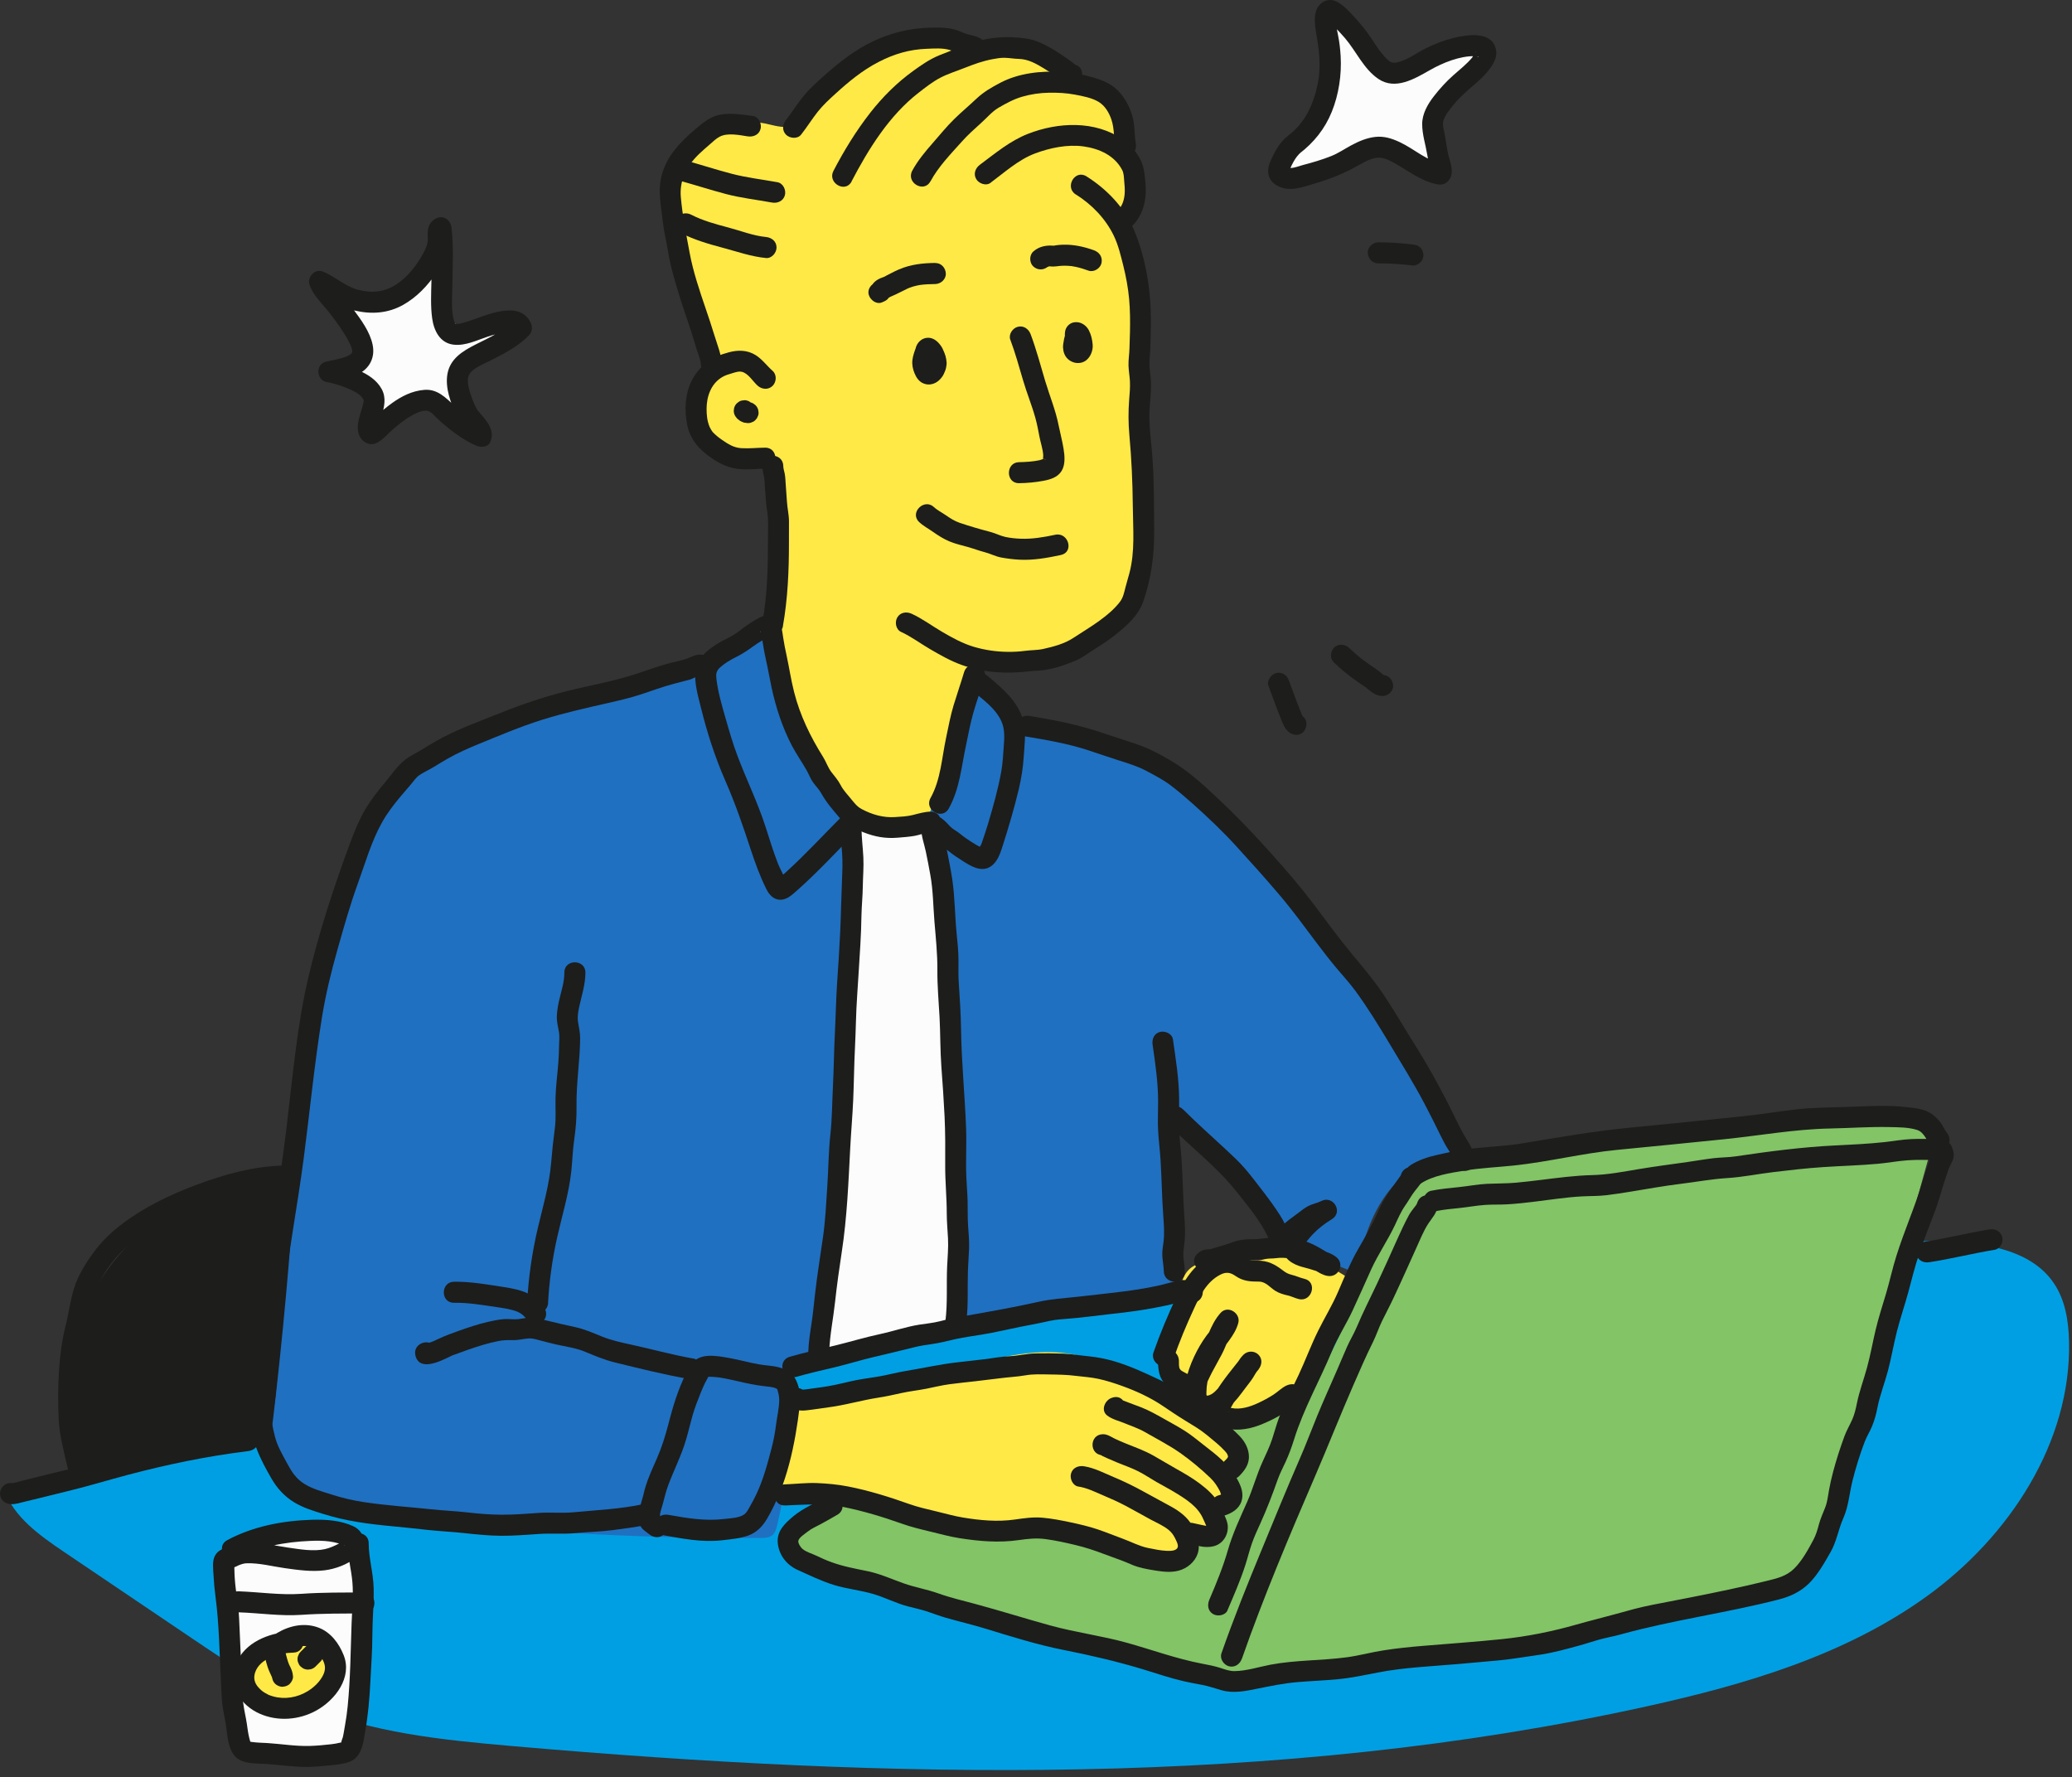
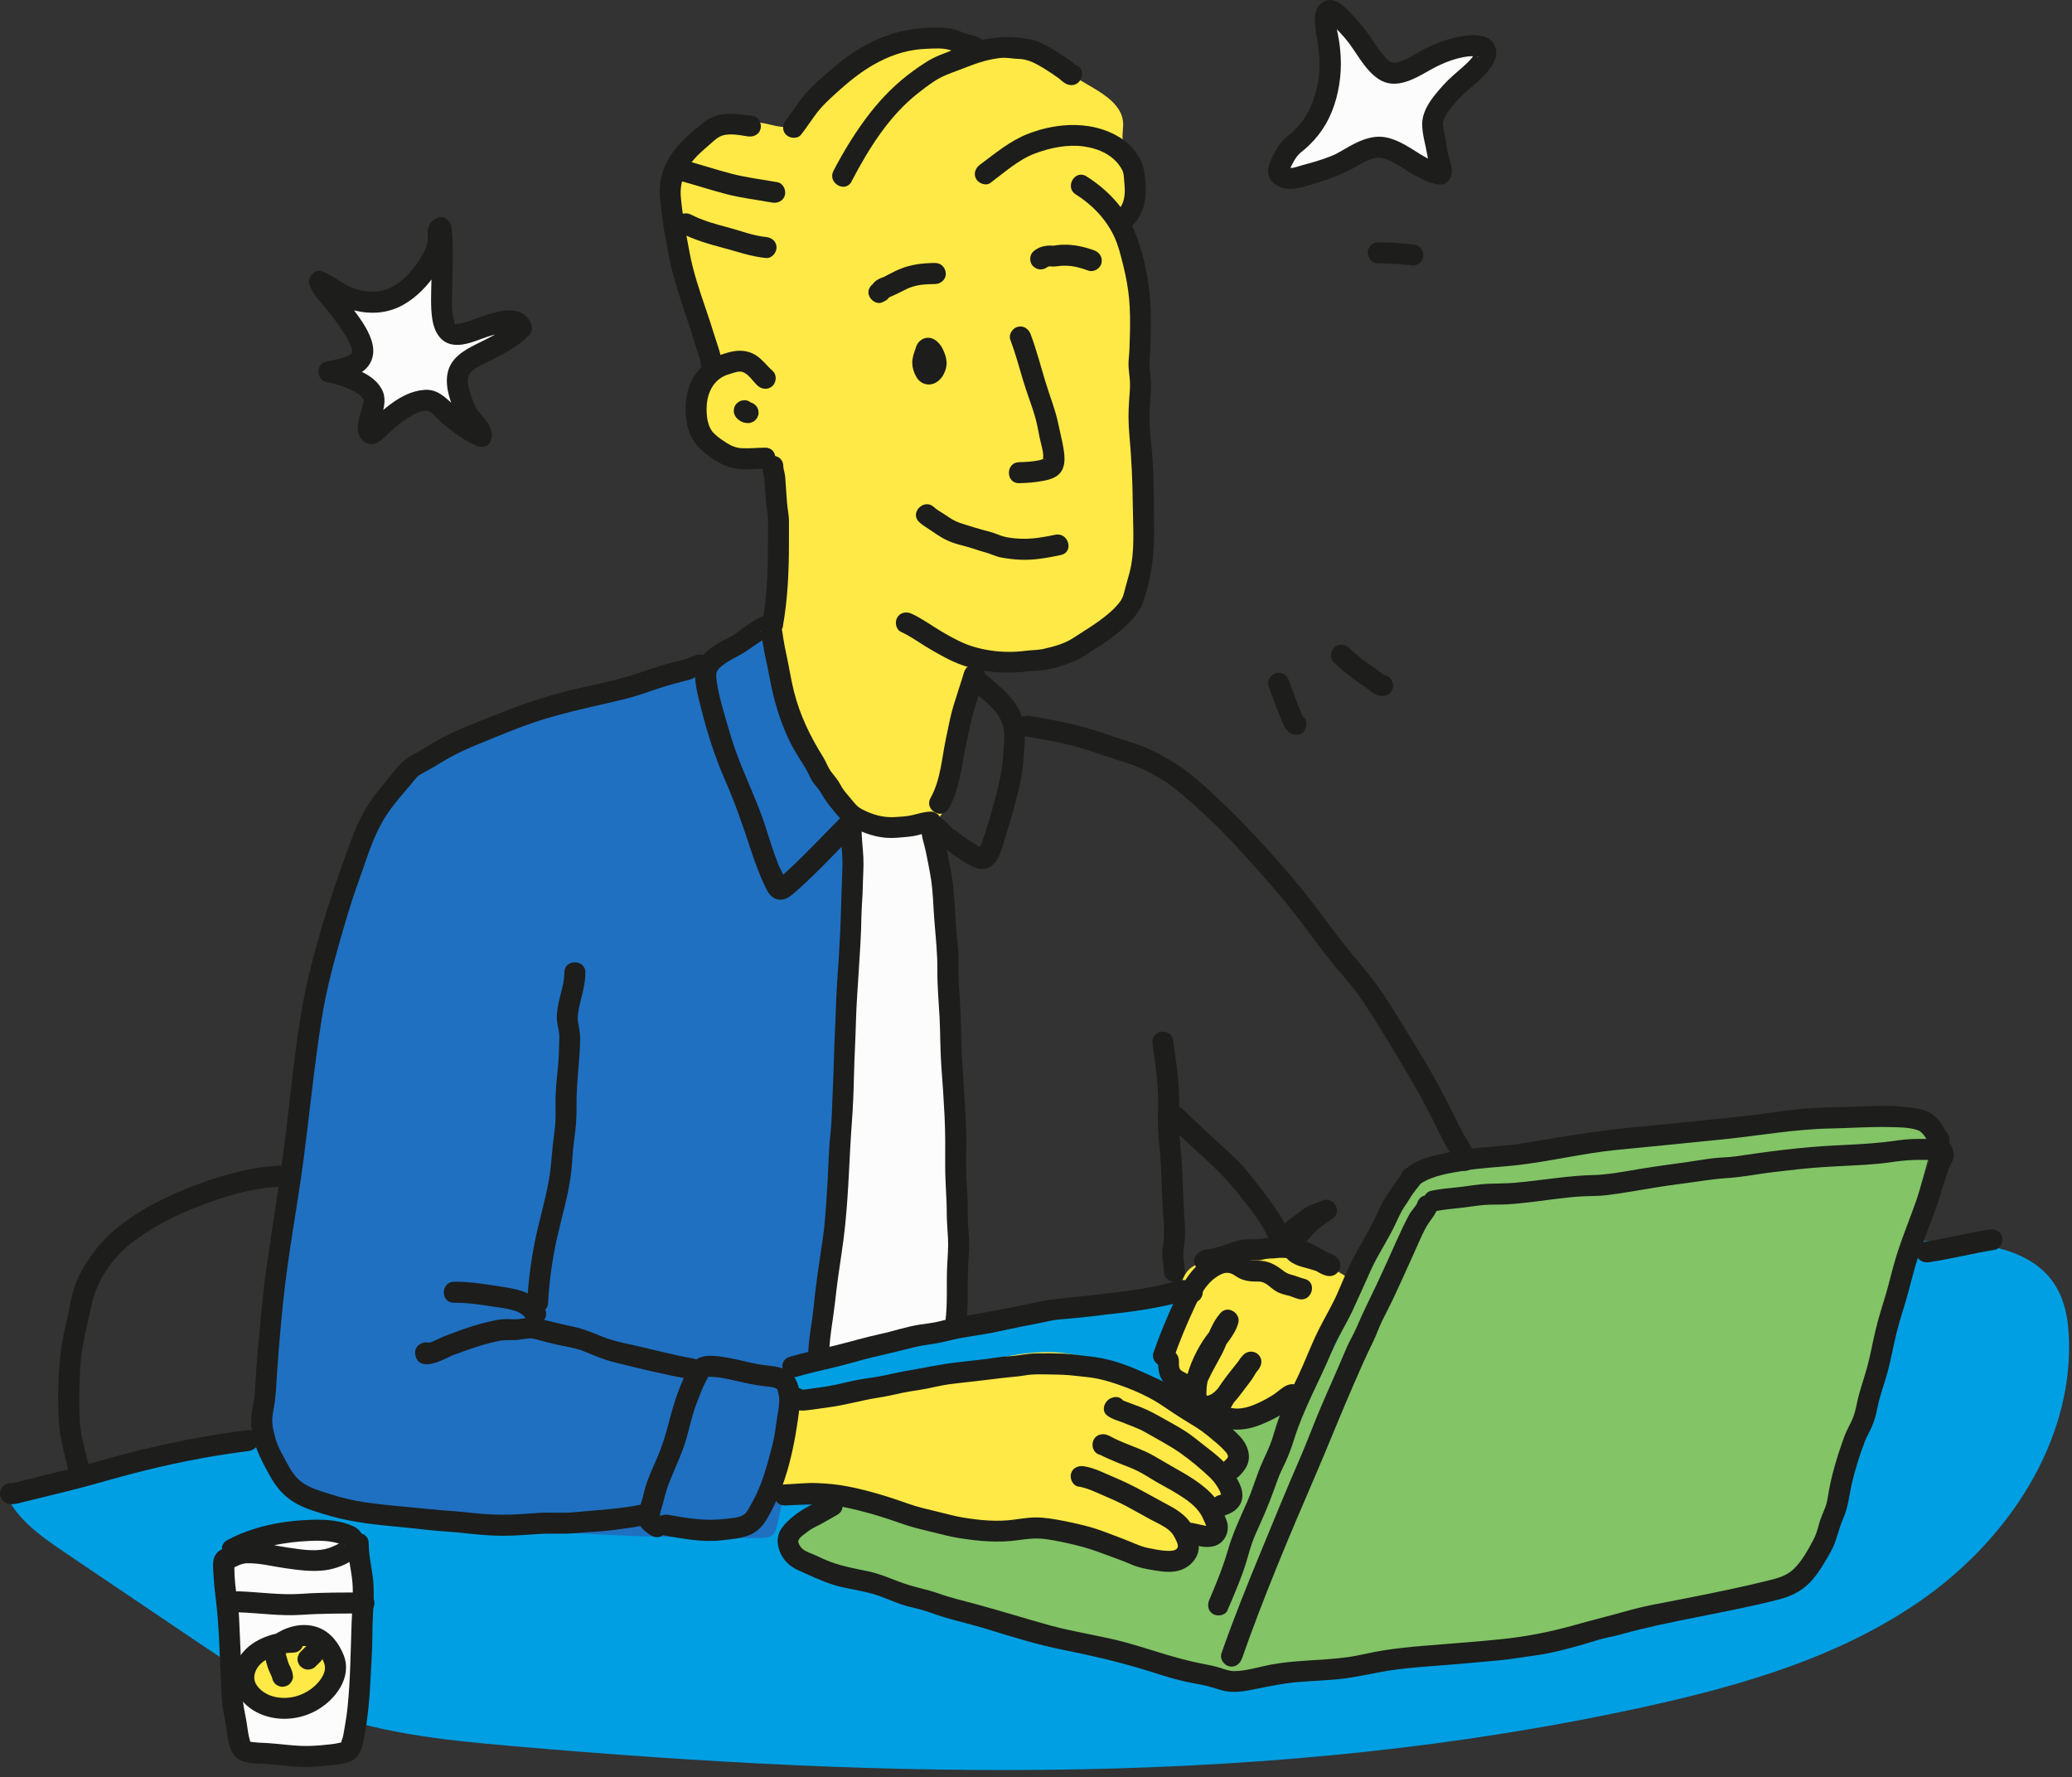
<svg xmlns="http://www.w3.org/2000/svg" fill="none" height="100%" overflow="visible" preserveAspectRatio="none" style="display: block;" viewBox="0 0 267 229" width="100%">
  <rect x="0" y="0" width="267" height="229" fill="#333333" stroke="none" />
  <g id="Layer 9">
    <g id="Group">
      <path d="M38.146 184.079C25.593 186.69 13.046 189.3 0.493 191.911C1.772 195.491 5.111 197.858 8.265 199.986C13.723 203.674 19.181 207.357 24.645 211.046C29.436 214.279 34.265 217.54 39.593 219.787C47.87 223.286 56.975 224.207 65.929 224.987C114.721 229.244 164.363 230.43 212.189 219.879C224.921 217.068 237.767 213.299 248.33 205.662C258.894 198.026 266.927 185.856 266.618 172.83C266.558 170.22 266.13 167.517 264.666 165.356C261.891 161.24 256.319 160.222 251.36 160.005C230.249 159.079 209.523 166.087 188.395 166.488C180.433 166.64 172.471 165.849 164.509 166.071C156.943 166.282 149.436 167.398 141.951 168.514C107.571 173.637 72.856 176.865 38.151 184.079H38.146Z" fill="#009FE3" id="Vector" />
      <path d="M99.74 79.376C93.393 85.632 82.742 88.112 74.081 90.198C65.414 92.283 57.463 93.014 52.032 100.076C49.696 103.115 46.834 110.93 45.593 114.554C38.39 135.584 34.515 158.548 33.414 180.748C33.311 182.871 33.208 185.038 33.729 187.101C34.52 190.243 39.517 192.544 42.477 193.871C44.379 194.722 46.482 195.009 48.553 195.263C64.97 197.294 81.517 198.269 98.059 198.177C98.558 198.177 99.1 198.155 99.496 197.847C99.891 197.538 100.032 197.013 100.151 196.525C101.203 192.1 101.805 187.567 101.956 183.023C102.005 181.561 101.973 179.985 101.127 178.793C100.282 177.602 98.303 177.12 97.36 178.241C99.04 176.648 101.989 177.607 103.929 176.334C106.016 174.964 107.956 161.359 107.723 158.878C106.769 148.81 107.902 147.391 109.116 137.355C110.271 127.817 109.474 120.11 109.956 110.513C110.005 109.522 110.054 108.52 109.87 107.545C109.506 105.623 108.282 104.003 107.219 102.362C103.36 96.426 102.829 86.981 99.75 79.382L99.74 79.376Z" fill="#1F70C1" id="Vector_2" />
      <path d="M110.054 193.292C107.908 193.752 105.658 194.256 104 195.691C102.341 197.126 101.528 199.802 102.845 201.557C103.669 202.651 105.067 203.117 106.379 203.517C120.856 207.915 135.582 211.506 150.466 214.263C153.821 214.886 157.198 215.465 160.607 215.644C164.889 215.866 169.176 215.443 173.431 214.918C191.897 212.638 210.054 208.413 228.179 204.189C229.647 203.848 231.17 203.479 232.357 202.548C234.081 201.194 234.758 198.941 235.338 196.829C239.826 180.602 244.314 164.376 248.802 148.149C248.927 147.7 249.051 147.228 248.959 146.768C248.731 145.642 247.398 145.176 246.271 144.965C228.769 141.65 211.024 149.205 193.208 149C189.333 148.956 184.769 148.837 182.417 151.913C181.653 152.91 181.441 154.215 180.824 155.304C174.189 166.986 174.011 170.111 169.983 177.201C169.414 178.203 168.834 179.216 168.032 180.044C165.485 182.671 161.393 182.834 157.734 182.823C161.176 185.839 159.555 191.96 155.794 194.559C152.032 197.164 147.138 197.262 142.563 197.262C132.26 197.267 121.469 197.159 110.065 193.292H110.054Z" fill="#82C466" id="Vector_3" />
      <path d="M98.444 59.039C102.179 67.087 98.45 76.636 100 85.372C100.731 89.526 102.645 93.366 104.683 97.06C105.989 99.421 107.376 101.777 109.295 103.673C111.214 105.568 113.745 106.982 116.444 107.042C118.113 107.079 119.859 106.554 121.002 105.33C122.417 103.819 122.672 101.593 122.964 99.546C123.517 95.668 124.45 91.85 125.745 88.156C126.097 87.159 126.525 86.098 127.425 85.534C128.271 84.998 129.338 85.025 130.336 84.998C134.769 84.879 139.149 83.357 142.704 80.703C144.569 79.311 146.227 77.584 147.214 75.482C148.981 71.718 148.384 67.331 147.962 63.193C147.458 58.227 147.273 53.222 147.398 48.234C147.555 42.109 148.151 35.756 145.908 30.047C145.664 29.43 145.387 28.812 145.371 28.151C145.349 27.279 145.777 26.473 146.038 25.644C146.482 24.23 146.433 22.671 145.913 21.289C145.49 20.179 144.769 19.155 144.661 17.969C144.59 17.211 144.786 16.448 144.715 15.689C144.52 13.653 142.558 12.315 140.791 11.275C139.501 10.517 138.216 9.753 136.927 8.995C134.796 7.738 132.498 6.439 130.027 6.585C128.791 6.655 127.571 7.094 126.336 6.98C125.165 6.872 124.108 6.276 122.997 5.892C119.496 4.689 115.544 5.68 112.374 7.581C109.203 9.482 106.623 12.217 103.983 14.817C103.382 15.408 102.742 16.014 101.935 16.247C100.851 16.556 99.718 16.144 98.612 15.917C95.458 15.278 92.005 16.345 89.761 18.652C87.387 21.089 86.455 24.653 86.525 28.054C86.596 31.455 87.561 34.77 88.515 38.036C89.338 40.852 90.162 43.669 90.986 46.485C91.127 46.972 91.273 47.498 91.122 47.985C91.013 48.343 90.753 48.635 90.531 48.933C88.726 51.332 88.856 54.988 90.818 57.257C92.78 59.527 96.379 60.187 98.444 59.034V59.039Z" fill="#FFE946" id="Vector_4" />
      <path d="M105.149 174.303C111.192 173.561 117.198 172.489 123.122 171.097C123.989 166.607 123.767 161.987 123.55 157.416C123.002 146.134 122.46 134.847 121.913 123.566C121.647 118.085 121.376 112.56 119.994 107.253C119.897 106.89 119.783 106.5 119.49 106.267C119.198 106.034 118.796 106.007 118.422 105.991C115.431 105.861 112.439 105.807 109.447 105.828C108.623 111.152 109.084 116.579 109.268 121.963C109.853 138.996 107.674 155.997 105.154 174.309L105.149 174.303Z" fill="#FCFCFC" id="Vector_5" />
      <path d="M103.17 181.203C101.539 185.032 100.71 189.197 100.753 193.362C110.726 192.544 120.222 199.239 130.179 198.237C131.74 198.08 133.295 197.733 134.867 197.803C136.357 197.868 137.805 198.313 139.235 198.746C142.347 199.699 145.458 200.652 148.563 201.606C149.788 201.979 151.122 202.353 152.325 201.903C153.528 201.454 154.298 199.775 153.42 198.849C154.563 199.612 156.282 199.32 157.105 198.22C157.929 197.121 157.723 195.388 156.661 194.51C157.512 195.274 158.975 194.316 159.095 193.178C159.214 192.041 158.509 191.006 157.837 190.08C158.986 189.874 159.626 188.51 159.425 187.361C159.225 186.213 158.412 185.276 157.561 184.475C154.905 181.972 151.62 180.261 148.379 178.577C144.731 176.681 140.97 174.753 136.883 174.325C133.198 173.935 129.512 174.791 125.897 175.598C118.151 177.325 110.325 178.853 102.395 179.205C99.393 182.124 102.758 188.147 99.745 191.055" fill="#FFE946" id="Vector_6" />
      <path d="M173.355 164.424C170.753 162.816 168.054 161.175 165.019 160.774C161.723 160.341 158.439 161.435 155.295 162.513C154.536 162.773 153.75 163.049 153.187 163.612C152.634 164.164 152.352 164.928 152.114 165.67C151.132 168.665 150.482 171.769 150.168 174.904C150.081 175.803 150.021 176.735 150.292 177.596C150.563 178.457 151.241 179.248 152.13 179.411C152.769 179.524 153.458 179.313 154.059 179.557C154.574 179.768 154.905 180.266 155.29 180.667C156.932 182.368 159.62 182.314 161.978 182.14C163.913 181.999 165.994 181.794 167.452 180.515C168.45 179.643 169.008 178.382 169.534 177.168C170.336 175.321 171.132 173.48 171.935 171.633C172.905 169.396 173.897 167.035 173.349 164.424H173.355Z" fill="#FFE946" id="Vector_7" />
-       <path d="M125.317 88.053C123.637 93.144 121.956 98.235 120.271 103.326C119.935 104.35 119.593 105.384 119.479 106.451C119.355 107.637 119.506 108.84 119.712 110.015C120.384 113.812 121.637 117.5 122.054 121.329C122.46 125.088 122.054 128.879 121.918 132.654C121.74 137.393 121.978 142.137 122.216 146.871C122.612 154.811 123.008 162.745 123.409 170.685C133.073 169.873 142.693 168.47 152.189 166.499C151.441 158.792 151.029 151.052 150.954 143.307C154.753 146.925 158.553 150.543 162.357 154.161C164.059 155.78 165.924 157.969 165.17 160.2C168.368 161.484 171.572 162.767 174.769 164.051C175.49 160.324 176.585 156.566 178.899 153.56C181.214 150.554 184.97 148.425 188.731 148.918C181.143 135.617 172 123.273 162.883 110.968C161.577 109.203 160.265 107.437 158.796 105.807C152.439 98.744 143.257 94.541 133.837 93.247C132.948 93.128 132.027 93.019 131.263 92.554C129.528 91.508 128.954 88.887 125.322 88.042L125.317 88.053Z" fill="#1F70C1" id="Vector_8" />
      <path d="M169.268 22.205L165.593 22.53C165.366 22.551 165.116 22.562 164.943 22.416C164.791 22.286 164.742 22.069 164.731 21.869C164.623 20.206 166.032 18.901 167.16 17.672C170.97 13.528 172.542 7.446 171.214 1.976C173.284 4.018 175.355 6.06 177.42 8.101C177.902 8.578 178.401 9.065 179.035 9.298C180.661 9.899 182.319 8.675 183.821 7.814C185.501 6.85 187.403 6.276 189.338 6.162C189.853 6.13 190.515 6.244 190.623 6.742C190.666 6.942 190.596 7.154 190.515 7.343C189.235 10.371 185.273 11.806 184.509 15.001C183.956 17.314 185.333 19.703 185.084 22.064C183.49 21.214 181.897 20.358 180.303 19.508C179.593 19.128 178.861 18.744 178.059 18.695C177.198 18.641 176.368 18.988 175.571 19.323C173.328 20.277 171.317 22.015 169.263 22.194L169.268 22.205Z" fill="#FCFCFC" id="Vector_9" />
      <path d="M44.325 48.348C46.607 48.18 48.672 50.633 48.119 52.849C48.016 53.266 47.832 53.677 47.848 54.111C47.864 54.544 48.168 55.01 48.601 55.004C48.829 55.004 49.035 54.869 49.219 54.739C51.1 53.417 52.997 51.478 55.268 51.868C57.116 52.182 58.314 53.937 59.88 54.966C60.26 55.215 60.845 55.394 61.116 55.031C61.263 54.836 61.241 54.571 61.197 54.333C61.002 53.287 60.422 52.361 60.005 51.381C59.588 50.401 59.344 49.247 59.821 48.299C60.211 47.514 61.013 47.032 61.739 46.539C63.024 45.672 64.206 44.649 65.252 43.501C65.523 43.203 65.805 42.851 65.778 42.45C65.745 41.892 65.122 41.535 64.563 41.545C64.005 41.556 63.49 41.827 62.975 42.033C61.507 42.612 59.68 42.623 58.498 41.578C57.431 40.636 57.143 39.087 57.17 37.667C57.197 36.248 57.463 34.813 57.241 33.41C57.214 33.237 57.17 33.048 57.035 32.934C56.677 32.641 56.2 33.113 55.967 33.508C54.195 36.568 50.948 39.271 47.458 38.707C46.054 38.48 44.726 37.743 43.306 37.846C43.718 40.316 46.84 41.784 46.905 44.286C46.943 45.819 45.55 47.238 44.33 48.348H44.325Z" fill="#FCFCFC" id="Vector_10" />
      <path d="M43.501 196.796C40.498 196.422 37.409 196.753 34.553 197.749C32.585 198.437 30.607 199.564 29.734 201.454C28.975 203.095 29.187 204.996 29.414 206.789C30.135 212.465 30.851 218.141 31.572 223.822C31.631 224.282 31.696 224.764 31.962 225.149C32.45 225.853 33.414 225.994 34.271 226.053C36.753 226.232 39.241 226.276 41.729 226.189C43.138 226.14 44.721 225.961 45.609 224.862C46.477 223.79 46.347 222.257 46.287 220.876C46.124 217.03 46.883 213.217 47.17 209.377C47.458 205.538 47.214 201.492 43.506 196.791L43.501 196.796Z" fill="#FCFCFC" id="Vector_11" />
      <path d="M40.065 210.461C39.051 211.186 37.826 211.549 36.634 211.912C35.441 212.275 34.222 212.676 33.252 213.456C32.282 214.236 31.604 215.503 31.853 216.727C31.973 217.301 32.282 217.816 32.639 218.276C33.355 219.202 34.347 219.988 35.506 220.139C36.683 220.296 37.837 219.787 38.91 219.283C40.254 218.65 41.626 217.962 42.596 216.835C43.566 215.709 44.038 214.024 43.344 212.708C42.775 211.625 41.588 211.035 40.065 210.461Z" fill="#FFE946" id="Vector_12" />
      <g id="Group_2">
        <path d="M100.883 80.703C101.517 77.112 101.669 73.511 101.664 69.871C101.664 68.983 101.669 68.095 101.669 67.207C101.669 66.318 101.463 65.522 101.409 64.672C101.36 63.908 101.311 63.15 101.246 62.386C101.208 61.926 101.208 61.471 101.116 61.016C101.046 60.68 100.937 60.371 100.932 60.025C100.894 58.286 98.184 58.281 98.222 60.025C98.238 60.756 98.515 61.438 98.531 62.159C98.547 62.879 98.661 63.67 98.688 64.433C98.721 65.24 98.927 66.026 98.959 66.827C98.997 67.748 98.959 68.685 98.959 69.606C98.959 73.083 98.883 76.549 98.276 79.983C98.151 80.703 98.471 81.44 99.225 81.651C99.88 81.83 100.764 81.429 100.894 80.703H100.883Z" fill="#1D1D1B" id="Vector_13" />
        <path d="M98.596 57.685C97.577 57.691 96.552 57.815 95.534 57.75C94.515 57.685 93.843 57.225 93.051 56.689C92.628 56.402 92.254 56.093 91.891 55.73C91.778 55.622 91.523 55.205 91.452 55.037C91.127 54.262 91.051 53.499 91.051 52.692C91.051 51.143 91.588 49.431 93.116 48.559C93.496 48.343 93.918 48.223 94.336 48.099C94.753 47.974 95.208 47.806 95.631 47.92C96.455 48.142 97.029 49.171 97.647 49.713C98.2 50.195 99.024 50.254 99.566 49.713C100.059 49.22 100.119 48.283 99.566 47.795C98.802 47.124 98.222 46.279 97.338 45.737C96.287 45.093 95.084 45.082 93.924 45.396C92.883 45.678 91.864 46.051 91.019 46.739C90.227 47.384 89.523 48.229 89.084 49.15C88.271 50.845 88.189 52.838 88.536 54.663C88.927 56.705 90.168 58.021 91.864 59.142C92.943 59.852 93.962 60.306 95.257 60.437C96.374 60.545 97.49 60.404 98.607 60.393C100.352 60.382 100.352 57.674 98.607 57.685H98.596Z" fill="#1D1D1B" id="Vector_14" />
        <path d="M94.731 53.602C94.807 53.704 94.883 53.807 94.964 53.905C94.97 53.916 94.981 53.926 94.992 53.932C95.008 53.948 95.029 53.97 95.046 53.986C95.138 54.067 95.241 54.143 95.344 54.214C95.355 54.219 95.365 54.23 95.376 54.235C95.398 54.246 95.42 54.262 95.436 54.273C95.561 54.333 95.685 54.387 95.815 54.436C95.837 54.446 95.864 54.452 95.886 54.457C95.897 54.457 95.913 54.457 95.924 54.463C96.054 54.484 96.184 54.501 96.314 54.517C96.341 54.517 96.368 54.517 96.395 54.517C96.58 54.522 96.758 54.484 96.916 54.398C97.084 54.343 97.23 54.251 97.349 54.116C97.479 53.991 97.577 53.851 97.631 53.683C97.718 53.52 97.756 53.347 97.75 53.163L97.702 52.805C97.636 52.578 97.523 52.377 97.355 52.21L97.078 51.998C96.867 51.874 96.639 51.814 96.395 51.814C96.363 51.814 96.33 51.814 96.298 51.809L96.656 51.858C96.607 51.852 96.558 51.836 96.509 51.82L96.834 51.955C96.791 51.933 96.748 51.912 96.71 51.879L96.986 52.09C96.943 52.058 96.905 52.015 96.867 51.971L97.078 52.248C96.992 52.085 96.878 51.955 96.731 51.863C96.601 51.744 96.45 51.663 96.271 51.619C96.092 51.565 95.913 51.554 95.729 51.597C95.55 51.608 95.382 51.657 95.225 51.76L94.948 51.971C94.78 52.139 94.666 52.34 94.601 52.567L94.552 52.925C94.552 53.168 94.618 53.396 94.737 53.607L94.731 53.602Z" fill="#1D1D1B" id="Vector_15" />
        <path d="M138.639 25.059C140.704 26.353 142.455 28.168 143.523 30.367C144.108 31.58 144.433 32.966 144.758 34.266C145.105 35.669 145.371 37.088 145.501 38.529C145.631 39.969 145.637 41.372 145.609 42.791C145.593 43.49 145.561 44.188 145.544 44.892C145.528 45.629 145.398 46.36 145.42 47.097C145.441 47.785 145.571 48.462 145.604 49.144C145.642 49.929 145.571 50.72 145.506 51.5C145.387 53.038 145.393 54.549 145.534 56.087C145.81 59.11 145.945 62.099 145.973 65.138C146 68.176 146.282 71.052 145.528 73.885C145.366 74.496 145.176 75.109 145.019 75.721C144.861 76.333 144.737 76.977 144.357 77.492C143.626 78.488 142.547 79.355 141.55 80.075C140.553 80.795 139.398 81.483 138.325 82.193C137.165 82.956 135.772 83.325 134.428 83.623C133.674 83.79 132.861 83.763 132.092 83.866C131.366 83.964 130.634 84.002 129.902 83.996C128.412 83.985 126.943 83.774 125.506 83.352C124.07 82.929 122.742 82.198 121.425 81.429C120.108 80.66 118.856 79.718 117.474 79.084C116.807 78.781 116.016 78.894 115.62 79.571C115.279 80.156 115.436 81.115 116.108 81.424C117.42 82.025 118.601 82.918 119.848 83.644C121.16 84.408 122.466 85.155 123.902 85.675C126.731 86.694 129.729 86.861 132.688 86.493C133.425 86.401 134.162 86.439 134.894 86.293C135.674 86.136 136.439 85.941 137.187 85.67C137.935 85.399 138.65 85.155 139.311 84.771C139.973 84.386 140.553 83.948 141.187 83.558C142.39 82.826 143.55 81.998 144.612 81.072C145.767 80.064 146.813 78.976 147.322 77.508C148.336 74.578 148.748 71.567 148.726 68.474C148.704 65.381 148.731 62.029 148.493 58.822C148.374 57.214 148.146 55.616 148.108 54.008C148.07 52.399 148.384 50.769 148.309 49.144C148.276 48.418 148.13 47.703 148.119 46.978C148.108 46.165 148.238 45.342 148.249 44.524C148.271 43.035 148.336 41.545 148.287 40.051C148.179 36.595 147.496 32.912 146.162 29.711C144.943 26.787 142.661 24.393 139.994 22.719C138.515 21.788 137.149 24.133 138.628 25.059H138.639Z" fill="#1D1D1B" id="Vector_16" />
        <path d="M124.238 86.596C123.81 88.037 123.317 89.456 122.878 90.896C122.466 92.256 122.216 93.669 121.918 95.056C121.355 97.672 121.235 100.45 119.908 102.833C119.057 104.355 121.398 105.725 122.249 104.198C123.674 101.642 123.88 98.831 124.482 96.025C124.78 94.639 125.029 93.225 125.42 91.86C125.859 90.333 126.406 88.838 126.856 87.316C127.349 85.643 124.737 84.928 124.244 86.596H124.238Z" fill="#1D1D1B" id="Vector_17" />
        <path d="M125.333 89.028C126.699 90.165 128.379 91.351 129.084 93.046C129.479 94 129.431 95.04 129.355 96.041C129.268 97.157 129.225 98.284 129.029 99.389C128.628 101.653 127.983 103.911 127.333 106.11C127.078 106.971 126.78 107.816 126.498 108.666C126.417 108.915 126.162 109.23 126.135 109.473C126.114 109.663 126.07 109.435 126.157 109.457C126.157 109.457 126.58 109.284 126.58 109.295C126.58 109.251 125.978 108.97 125.956 108.959C125.42 108.645 124.883 108.309 124.374 107.946C123.929 107.632 123.534 107.258 123.057 106.977C122.612 106.711 122.363 106.419 122 106.029C121.794 105.812 121.577 105.623 121.333 105.449C121.252 105.39 121.154 105.341 121.073 105.27C120.856 105.086 121.122 105.319 121.089 105.254C120.899 104.843 120.357 104.572 119.918 104.583C119.116 104.604 118.374 104.832 117.599 105.027C116.872 105.205 116.086 105.238 115.338 105.287C113.821 105.39 112.357 104.962 111.019 104.247C110.439 103.938 110.065 103.434 109.653 102.931C109.181 102.346 108.683 101.853 108.336 101.181C107.989 100.51 107.555 100.039 107.122 99.47C106.688 98.901 106.46 98.181 106.081 97.569C104.428 94.926 103.095 92.207 102.325 89.163C101.924 87.582 101.691 85.979 101.344 84.386C101.181 83.644 101.035 82.908 100.921 82.155C100.813 81.467 100.753 80.649 100.368 80.048C99.279 78.342 97.376 79.848 96.227 80.595C95.626 80.99 95.084 81.483 94.466 81.857C93.805 82.258 93.084 82.539 92.428 82.956C91.1 83.801 89.832 84.803 89.626 86.461C89.436 87.999 89.962 89.705 90.325 91.189C91.116 94.406 92.135 97.563 93.463 100.596C94.791 103.629 95.767 106.511 96.758 109.522C97.328 111.239 97.945 112.945 98.753 114.564C99.105 115.279 99.664 115.918 100.525 115.94C101.387 115.962 102.081 115.296 102.693 114.754C105.376 112.387 107.772 109.76 110.292 107.231C111.523 105.996 109.609 104.079 108.374 105.314C106.048 107.648 103.832 110.058 101.393 112.279C101.1 112.544 100.807 112.815 100.504 113.07C100.439 113.129 100.287 113.21 100.244 113.286L101.317 113.617C101.273 113.552 101.235 113.487 101.203 113.416C100.981 112.696 100.525 111.992 100.249 111.277C99.647 109.728 99.16 108.141 98.656 106.565C97.653 103.44 96.2 100.488 95.04 97.423C94.428 95.803 93.945 94.119 93.469 92.456C92.992 90.793 92.509 89.136 92.314 87.452C92.244 86.829 92.309 86.455 92.764 86.027C93.344 85.491 94.081 85.052 94.786 84.7C95.588 84.3 96.265 83.866 96.986 83.335C97.393 83.038 97.815 82.772 98.238 82.507C98.385 82.415 98.531 82.328 98.672 82.236C98.775 82.166 98.872 82.095 98.97 82.025C99.263 81.868 99.181 81.841 98.731 81.949L98.135 81.602C97.821 81.359 98.016 81.191 98.027 81.456C98.027 81.575 98.097 81.77 98.119 81.862C98.189 82.193 98.244 82.528 98.298 82.864C98.401 83.536 98.515 84.197 98.666 84.857C98.954 86.098 99.16 87.365 99.431 88.611C99.983 91.172 100.829 93.761 102.048 96.09C102.634 97.206 103.366 98.224 103.978 99.324C104.26 99.833 104.45 100.369 104.791 100.84C105.132 101.311 105.55 101.718 105.832 102.227C106.455 103.359 107.257 104.274 108.086 105.26C108.916 106.245 110.032 106.76 111.252 107.242C112.731 107.827 114.103 108.076 115.696 107.941C116.412 107.881 117.143 107.832 117.853 107.708C118.563 107.583 119.208 107.28 119.913 107.264L118.742 106.592C118.992 107.139 119.469 107.339 119.891 107.708C120.314 108.076 120.59 108.542 121.046 108.878C121.447 109.175 121.891 109.392 122.282 109.706C122.834 110.156 123.431 110.54 124.032 110.925C125.073 111.591 126.439 112.447 127.647 111.661C128.525 111.087 128.883 109.999 129.187 109.051C129.962 106.619 130.688 104.187 131.279 101.701C131.615 100.299 131.832 98.89 131.924 97.455C132.011 96.128 132.184 94.828 131.983 93.501C131.55 90.663 129.306 88.806 127.23 87.073C126.666 86.601 125.864 86.526 125.311 87.073C124.829 87.555 124.748 88.519 125.311 88.99L125.333 89.028Z" fill="#1D1D1B" id="Vector_18" />
        <path d="M130.195 43.782C130.824 45.467 131.306 47.2 131.81 48.927C132.314 50.655 132.964 52.204 133.425 53.872C133.642 54.663 133.794 55.465 133.945 56.266C134.097 57.068 134.384 57.864 134.433 58.66C134.444 58.839 134.374 59.12 134.439 59.272C134.59 59.635 134.374 59.05 134.574 59.169C134.314 59.017 135.17 59.37 134.542 59.158C134.422 59.12 134.108 59.267 133.967 59.299C133.095 59.483 132.211 59.537 131.317 59.554C129.577 59.581 129.571 62.289 131.317 62.262C132.363 62.245 133.409 62.153 134.439 61.958C135.338 61.791 136.276 61.52 136.791 60.697C137.306 59.873 137.198 58.725 137.051 57.821C136.889 56.819 136.618 55.822 136.417 54.82C136.027 52.838 135.252 50.996 134.677 49.068C134.103 47.14 133.544 45.028 132.807 43.062C132.553 42.379 131.891 41.908 131.138 42.114C130.477 42.293 129.935 43.089 130.189 43.782H130.195Z" fill="#1D1D1B" id="Vector_19" />
        <path d="M135.983 68.907C134.504 69.221 133.013 69.481 131.49 69.416C130.84 69.389 130.162 69.324 129.528 69.183C128.894 69.043 128.276 68.712 127.626 68.544C126.303 68.198 124.959 67.808 123.664 67.369C123.019 67.152 122.444 66.779 121.886 66.394C121.398 66.053 120.786 65.755 120.357 65.349C119.095 64.152 117.17 66.064 118.439 67.266C118.975 67.775 119.631 68.111 120.227 68.534C120.916 69.016 121.599 69.454 122.374 69.774C123.149 70.093 123.902 70.256 124.677 70.472C125.452 70.689 126.146 70.96 126.899 71.155C127.653 71.35 128.276 71.702 129.008 71.837C129.74 71.973 130.574 72.076 131.355 72.119C133.149 72.216 134.948 71.891 136.699 71.518C138.45 71.144 137.68 68.544 135.978 68.907H135.983Z" fill="#1D1D1B" id="Vector_20" />
        <path d="M117.908 45.109C117.718 45.656 117.539 46.225 117.555 46.81C117.571 47.395 117.761 47.985 118.043 48.505C118.211 48.819 118.46 49.106 118.769 49.296C119.051 49.464 119.436 49.566 119.761 49.545C120.504 49.491 121.046 49.079 121.452 48.483C121.599 48.272 121.691 48.023 121.788 47.79C121.842 47.655 121.886 47.519 121.913 47.373C121.956 47.146 122 46.902 121.978 46.669C121.951 46.393 121.913 46.111 121.832 45.846C121.745 45.564 121.631 45.288 121.506 45.023C121.436 44.86 121.349 44.703 121.246 44.562C120.851 44.01 120.298 43.506 119.566 43.522C118.753 43.544 118.151 44.161 117.978 44.925C117.897 45.282 117.864 45.662 117.864 46.03C117.864 46.377 118.016 46.739 118.26 46.989C118.504 47.238 118.883 47.4 119.219 47.384C119.555 47.368 119.935 47.254 120.179 46.989C120.422 46.723 120.58 46.398 120.574 46.03C120.574 45.84 120.58 45.651 120.607 45.461L120.558 45.819C120.574 45.694 120.601 45.569 120.645 45.456L120.509 45.781C120.531 45.732 120.553 45.689 120.585 45.645L120.374 45.922C120.374 45.922 120.406 45.884 120.428 45.867L120.151 46.079C120.151 46.079 120.179 46.062 120.2 46.051L119.875 46.187C119.875 46.187 119.908 46.176 119.929 46.176L119.571 46.225C119.571 46.225 119.609 46.225 119.631 46.225L119.273 46.176C119.273 46.176 119.317 46.187 119.338 46.192L119.013 46.057C119.067 46.079 119.111 46.111 119.16 46.144L118.883 45.932C118.959 45.992 119.024 46.062 119.089 46.138L118.878 45.862C119.019 46.046 119.122 46.252 119.214 46.463L119.078 46.138C119.192 46.409 119.284 46.696 119.328 46.989L119.279 46.631C119.29 46.728 119.29 46.826 119.279 46.923L119.328 46.566C119.3 46.75 119.246 46.929 119.176 47.102L119.311 46.777C119.246 46.929 119.165 47.07 119.067 47.2L119.279 46.923C119.225 46.989 119.165 47.053 119.1 47.108L119.376 46.896C119.328 46.934 119.279 46.961 119.225 46.989L119.55 46.853C119.506 46.869 119.463 46.886 119.414 46.891L119.772 46.842C119.734 46.842 119.696 46.842 119.658 46.842L120.016 46.891C119.967 46.886 119.918 46.869 119.87 46.853L120.195 46.989C120.195 46.989 120.146 46.961 120.119 46.945L120.395 47.156C120.363 47.129 120.33 47.097 120.303 47.064L120.515 47.34C120.417 47.216 120.352 47.075 120.287 46.929L120.422 47.254C120.336 47.048 120.271 46.842 120.238 46.626L120.287 46.983C120.271 46.821 120.271 46.658 120.287 46.49L120.238 46.848C120.287 46.496 120.406 46.165 120.52 45.83C120.634 45.494 120.547 45.071 120.384 44.784C120.222 44.497 119.897 44.237 119.577 44.161C119.23 44.08 118.84 44.102 118.531 44.297C118.222 44.492 118.032 44.757 117.908 45.104V45.109Z" fill="#1D1D1B" id="Vector_21" />
-         <path d="M137.273 43.062C137.225 43.273 137.16 43.479 137.116 43.696C137.078 43.874 137.051 44.053 137.024 44.232C136.997 44.41 136.97 44.595 136.981 44.773C137.013 45.32 137.176 45.851 137.582 46.241C137.691 46.344 137.853 46.474 138 46.544C138.146 46.615 138.319 46.701 138.493 46.734C138.796 46.794 139.019 46.794 139.322 46.734C139.349 46.728 139.376 46.723 139.409 46.712C139.534 46.669 139.674 46.615 139.788 46.55C140.271 46.252 140.585 45.754 140.726 45.212C140.796 44.952 140.824 44.676 140.802 44.405C140.748 43.761 140.612 43.138 140.309 42.558C140.065 42.098 139.664 41.746 139.17 41.583C139.149 41.578 139.132 41.572 139.111 41.567C138.992 41.54 138.834 41.513 138.71 41.513C138.688 41.513 138.672 41.513 138.65 41.513C138.525 41.518 138.368 41.535 138.249 41.567C137.756 41.713 137.36 42.147 137.263 42.65C137.197 42.992 137.203 43.251 137.273 43.593C137.338 43.912 137.62 44.243 137.897 44.4C138.189 44.568 138.618 44.643 138.943 44.535C139.268 44.427 139.588 44.226 139.75 43.912C139.929 43.576 139.967 43.241 139.886 42.867C139.88 42.84 139.875 42.813 139.87 42.786L139.918 43.143C139.918 43.1 139.918 43.062 139.918 43.024L139.87 43.381C139.88 43.327 139.891 43.273 139.913 43.224L138.964 44.172C138.964 44.172 138.986 44.172 138.997 44.167L138.639 44.215C138.672 44.215 138.704 44.215 138.737 44.215L138.379 44.167C138.379 44.167 138.428 44.178 138.455 44.188L138.13 44.053C138.162 44.069 138.189 44.086 138.216 44.102L137.94 43.891C137.983 43.923 138.021 43.966 138.059 44.01L137.848 43.733C137.924 43.836 137.983 43.945 138.032 44.064L137.897 43.739C138.01 44.015 138.081 44.313 138.119 44.611L138.07 44.253C138.092 44.405 138.108 44.562 138.086 44.714L138.135 44.356C138.119 44.475 138.081 44.589 138.032 44.703L138.168 44.378C138.135 44.448 138.103 44.513 138.054 44.573L138.265 44.297C138.238 44.329 138.206 44.362 138.173 44.389L138.45 44.178C138.45 44.178 138.395 44.215 138.363 44.232L138.688 44.096C138.655 44.107 138.628 44.118 138.59 44.123L138.948 44.075C138.91 44.075 138.878 44.075 138.84 44.075L139.197 44.123C139.154 44.118 139.116 44.107 139.078 44.091L139.403 44.226C139.344 44.199 139.284 44.167 139.23 44.129L139.506 44.34C139.474 44.313 139.447 44.286 139.42 44.253L139.631 44.53C139.604 44.492 139.577 44.448 139.561 44.405L139.696 44.73C139.669 44.66 139.647 44.584 139.637 44.508L139.685 44.865C139.669 44.714 139.674 44.562 139.696 44.405L139.647 44.763C139.691 44.427 139.799 44.107 139.875 43.777C139.951 43.425 139.924 43.051 139.739 42.731C139.577 42.45 139.252 42.184 138.932 42.109C138.585 42.027 138.195 42.049 137.886 42.244C137.599 42.428 137.338 42.71 137.263 43.051L137.273 43.062Z" fill="#1D1D1B" id="Vector_22" />
        <path d="M140.986 32.257C139.718 31.791 138.347 31.493 136.992 31.531C136.829 31.531 136.672 31.547 136.509 31.558C136.428 31.564 136.347 31.575 136.265 31.585C135.859 31.64 135.783 31.65 136.048 31.612C135.848 31.699 135.485 31.629 135.268 31.639C134.455 31.666 133.761 31.872 133.149 32.414C132.618 32.885 132.634 33.855 133.149 34.331C133.718 34.851 134.498 34.835 135.067 34.331C134.921 34.434 134.91 34.445 135.029 34.364C135.165 34.299 135.143 34.304 134.964 34.391C135.084 34.483 135.279 34.136 134.975 34.369C135.084 34.282 135.512 34.347 135.658 34.347C135.788 34.347 135.918 34.342 136.048 34.326C136.189 34.315 136.748 34.25 136.384 34.282C136.666 34.255 136.943 34.239 137.225 34.239C137.506 34.239 137.783 34.261 138.059 34.288C138.45 34.326 137.788 34.234 138.173 34.304C138.33 34.331 138.487 34.358 138.645 34.391C139.197 34.51 139.734 34.678 140.265 34.873C140.932 35.117 141.777 34.602 141.935 33.925C142.108 33.161 141.702 32.522 140.986 32.257Z" fill="#1D1D1B" id="Vector_23" />
        <path d="M120.52 33.882C118.905 33.903 117.355 34.066 115.859 34.71C115.523 34.851 115.198 35.008 114.878 35.176C114.715 35.257 114.553 35.344 114.395 35.425C114.314 35.469 114.233 35.507 114.151 35.55C114.005 35.631 114.141 35.577 114.211 35.534C113.886 35.729 113.49 35.799 113.16 35.994C112.981 36.097 112.796 36.227 112.655 36.373C112.553 36.476 112.46 36.6 112.384 36.72C112.292 36.855 112.618 36.503 112.406 36.666L113.002 36.319L112.91 36.357C112.254 36.617 111.723 37.278 111.962 38.025C112.168 38.664 112.921 39.249 113.631 38.973C113.913 38.859 114.162 38.756 114.384 38.539C114.477 38.431 114.563 38.317 114.65 38.204C114.78 38.025 114.699 38.095 114.406 38.42C114.52 38.388 114.65 38.279 114.764 38.225C114.455 38.377 114.878 38.182 114.937 38.155C115.62 37.873 116.254 37.505 116.927 37.196C116.986 37.169 117.051 37.142 117.111 37.115C116.997 37.164 117.013 37.158 117.165 37.093C117.333 37.034 117.501 36.974 117.669 36.92C118 36.823 118.341 36.752 118.683 36.698C118.395 36.747 118.91 36.676 118.959 36.671C119.132 36.655 119.3 36.644 119.474 36.633C119.826 36.617 120.179 36.606 120.525 36.6C121.235 36.59 121.913 35.983 121.88 35.246C121.848 34.51 121.284 33.882 120.525 33.892L120.52 33.882Z" fill="#1D1D1B" id="Vector_24" />
        <path d="M97.051 14.958C95.718 14.752 94.385 14.563 93.04 14.736C91.696 14.909 90.704 15.711 89.674 16.583C87.734 18.229 85.94 20.033 85.273 22.568C84.921 23.9 84.981 25.183 85.16 26.532C85.338 27.881 85.431 29.088 85.702 30.361C85.973 31.634 86.151 32.999 86.466 34.299C86.78 35.599 87.187 36.958 87.593 38.269C88.043 39.731 88.574 41.172 89.04 42.629C89.273 43.354 89.49 44.08 89.707 44.811C89.902 45.477 90.281 46.268 90.314 46.956C90.39 48.695 93.1 48.7 93.024 46.956C92.97 45.705 92.433 44.438 92.07 43.241C91.707 42.044 91.322 40.906 90.927 39.742C90.135 37.418 89.322 35.019 88.872 32.603C88.422 30.188 87.951 27.843 87.734 25.422C87.534 23.201 88.493 21.381 90.054 19.87C90.493 19.448 90.954 19.042 91.42 18.646C91.837 18.289 92.254 17.861 92.748 17.607C93.767 17.081 95.252 17.406 96.336 17.569C97.057 17.682 97.794 17.384 98.005 16.621C98.184 15.982 97.788 15.066 97.057 14.953L97.051 14.958Z" fill="#1D1D1B" id="Vector_25" />
        <path d="M127.647 23.548C129.458 22.205 131.241 20.575 133.376 19.773C135.295 19.053 137.55 18.581 139.604 18.863C141.658 19.145 143.631 20.044 144.596 21.891C144.84 22.356 144.818 22.838 144.867 23.358C144.91 23.824 144.954 24.285 144.937 24.756C144.905 25.606 144.688 26.451 144.092 27.079C142.894 28.341 144.807 30.264 146.011 28.996C147.431 27.502 147.805 25.454 147.593 23.461C147.474 22.329 147.42 21.349 146.829 20.336C146.238 19.323 145.588 18.603 144.661 17.959C141.111 15.5 136.325 15.727 132.444 17.255C130.13 18.164 128.254 19.757 126.282 21.219C125.696 21.652 125.398 22.389 125.794 23.071C126.13 23.651 127.057 23.997 127.647 23.559V23.548Z" fill="#1D1D1B" id="Vector_26" />
-         <path d="M119.897 23.38C120.916 21.479 122.498 19.86 123.929 18.262C124.704 17.39 125.577 16.61 126.444 15.83C127.16 15.191 127.842 14.368 128.677 13.88C129.664 13.306 130.655 12.765 131.756 12.45C132.856 12.136 134.021 11.963 135.187 11.947C136.352 11.931 137.42 11.985 138.509 12.191C139.506 12.38 140.726 12.602 141.599 13.144C142.412 13.647 142.937 14.557 143.23 15.445C143.626 16.659 143.512 17.931 143.74 19.183C143.87 19.903 144.748 20.309 145.409 20.13C146.168 19.925 146.487 19.188 146.357 18.462C146.141 17.244 146.26 16.025 145.88 14.823C145.501 13.62 144.954 12.618 144.108 11.73C143.225 10.799 142.113 10.354 140.905 9.992C139.571 9.596 138.206 9.358 136.813 9.271C134.151 9.109 131.29 9.412 128.894 10.669C127.777 11.254 126.737 11.855 125.815 12.727C124.894 13.599 123.924 14.411 123.013 15.294C121.994 16.285 121.1 17.401 120.162 18.468C119.225 19.535 118.249 20.71 117.55 22.004C116.726 23.543 119.067 24.907 119.891 23.369L119.897 23.38Z" fill="#1D1D1B" id="Vector_27" />
        <path d="M109.729 23.38C111.918 19.193 114.58 14.888 118.368 11.952C119.246 11.27 120.168 10.544 121.154 10.024C122.141 9.504 123.3 9.152 124.368 8.724C125.528 8.264 126.672 7.852 127.902 7.625C128.401 7.533 128.905 7.441 129.42 7.446C130.043 7.457 130.661 7.576 131.29 7.592C132.482 7.614 133.528 8.21 134.525 8.816C135.111 9.174 135.68 9.558 136.244 9.954C136.748 10.3 137.127 10.793 137.75 10.934C139.447 11.313 140.173 8.703 138.471 8.323C138.731 8.383 138.742 8.518 138.574 8.35C138.471 8.253 138.347 8.166 138.238 8.08C137.978 7.874 137.707 7.679 137.436 7.495C136.894 7.126 136.357 6.753 135.794 6.417C134.726 5.783 133.571 5.177 132.33 4.982C129.68 4.57 127.062 4.803 124.553 5.762C123.36 6.217 122.157 6.661 120.981 7.148C119.805 7.636 118.753 8.361 117.68 9.136C115.561 10.669 113.745 12.477 112.135 14.536C110.309 16.875 108.769 19.394 107.398 22.021C106.59 23.564 108.932 24.934 109.74 23.385L109.729 23.38Z" fill="#1D1D1B" id="Vector_28" />
        <path d="M103.219 17.363C103.989 16.388 104.639 15.326 105.409 14.357C106.07 13.528 106.861 12.803 107.647 12.088C109.349 10.533 111.138 9.055 113.198 7.993C115.257 6.931 117.214 6.368 119.42 6.287C120.39 6.249 121.458 6.162 122.401 6.444C122.894 6.59 123.333 6.883 123.842 7.007C124.292 7.121 124.769 7.143 125.149 7.414C125.75 7.831 126.656 7.522 127.002 6.926C127.398 6.249 127.116 5.496 126.515 5.074C126.043 4.743 125.49 4.597 124.937 4.478C124.357 4.353 123.897 4.104 123.344 3.909C122.206 3.509 120.834 3.53 119.647 3.574C117.089 3.666 114.775 4.251 112.46 5.345C110.146 6.439 108.179 8.009 106.282 9.677C105.328 10.517 104.368 11.383 103.561 12.358C102.753 13.333 102.086 14.444 101.295 15.445C100.84 16.02 100.737 16.799 101.295 17.363C101.767 17.834 102.753 17.942 103.214 17.363H103.219Z" fill="#1D1D1B" id="Vector_29" />
        <path d="M87.848 23.358C89.756 23.889 91.647 24.501 93.561 25.005C95.474 25.509 97.49 25.736 99.474 26.099C100.195 26.229 100.937 25.904 101.143 25.151C101.322 24.496 100.921 23.618 100.195 23.483C98.211 23.12 96.238 22.898 94.281 22.389C92.325 21.88 90.477 21.273 88.569 20.742C86.889 20.277 86.168 22.887 87.848 23.353V23.358Z" fill="#1D1D1B" id="Vector_30" />
        <path d="M87.691 29.998C89.409 30.887 91.257 31.428 93.116 31.921C94.975 32.414 96.786 33.064 98.71 33.248C99.441 33.318 100.065 32.576 100.065 31.894C100.065 31.103 99.441 30.61 98.71 30.54C97.057 30.383 95.441 29.733 93.837 29.311C92.233 28.888 90.563 28.439 89.057 27.659C88.406 27.323 87.582 27.491 87.203 28.146C86.845 28.753 87.035 29.663 87.691 29.998Z" fill="#1D1D1B" id="Vector_31" />
        <path d="M106.851 174.184C106.932 172.034 107.376 169.895 107.609 167.755C107.842 165.616 108.146 163.439 108.477 161.283C109.154 156.864 109.328 152.401 109.561 147.943C109.669 145.864 109.853 143.8 109.945 141.715C110.043 139.478 110.059 137.23 110.173 134.994C110.287 132.757 110.298 130.52 110.455 128.289C110.612 126.057 110.726 123.918 110.867 121.73C110.948 120.473 110.981 119.222 111.008 117.966C111.035 116.709 111.165 115.485 111.181 114.239C111.198 112.994 111.317 111.726 111.252 110.464C111.187 109.203 111.035 108.033 111.013 106.809C110.975 105.07 108.265 105.065 108.303 106.809C108.325 107.865 108.439 108.91 108.515 109.961C108.596 111.087 108.553 112.192 108.504 113.319C108.406 115.561 108.374 117.809 108.271 120.056C108.168 122.304 108.021 124.416 107.875 126.599C107.729 128.781 107.691 131.072 107.577 133.309C107.463 135.546 107.447 137.68 107.338 139.868C107.23 142.056 107.23 144.136 106.997 146.254C106.764 148.371 106.753 150.673 106.607 152.877C106.46 155.082 106.363 157.237 106.054 159.398C105.696 161.89 105.295 164.365 105.013 166.862C104.878 168.053 104.769 169.245 104.59 170.431C104.401 171.676 104.2 172.922 104.157 174.184C104.092 175.928 106.802 175.923 106.867 174.184H106.851Z" fill="#1D1D1B" id="Vector_32" />
        <path d="M124.531 170.198C124.786 168.134 124.661 166.06 124.721 163.986C124.748 162.94 124.845 161.901 124.878 160.855C124.91 159.81 124.802 158.851 124.742 157.855C124.683 156.858 124.71 155.818 124.688 154.8C124.666 153.782 124.569 152.747 124.525 151.718C124.433 149.622 124.569 147.521 124.493 145.425C124.336 141.168 123.902 136.933 123.842 132.676C123.815 130.623 123.674 128.565 123.539 126.518C123.479 125.575 123.523 124.633 123.512 123.69C123.501 122.575 123.393 121.459 123.279 120.349C123.04 118.004 123.057 115.648 122.71 113.313C122.547 112.208 122.319 111.114 122.113 110.015C122 109.43 121.88 108.845 121.75 108.26C121.647 107.805 121.431 107.264 121.42 106.803C121.387 105.065 118.677 105.059 118.71 106.803C118.726 107.778 119.1 108.775 119.3 109.722C119.517 110.73 119.702 111.743 119.886 112.755C120.249 114.77 120.249 116.769 120.417 118.805C120.585 120.842 120.807 122.905 120.791 124.985C120.775 127.065 120.964 129.069 121.073 131.094C121.181 133.12 121.149 135.329 121.306 137.453C121.463 139.576 121.615 141.704 121.718 143.833C121.821 145.961 121.81 148.046 121.799 150.159C121.788 152.271 122 154.275 122 156.338C122 157.432 122.108 158.51 122.162 159.599C122.222 160.801 122.103 161.998 122.048 163.2C121.945 165.535 122.119 167.874 121.832 170.192C121.74 170.918 122.52 171.547 123.187 171.547C123.994 171.547 124.45 170.924 124.542 170.192L124.531 170.198Z" fill="#1D1D1B" id="Vector_33" />
        <path d="M82.878 193.823C79.907 194.456 76.921 194.581 73.907 194.868C72.417 195.009 70.921 194.846 69.431 194.949C67.826 195.058 66.233 195.193 64.623 195.182C63.127 195.177 61.653 195.047 60.168 194.879C58.683 194.711 57.1 194.646 55.566 194.483C52.693 194.18 49.778 193.991 46.921 193.563C45.485 193.346 44.092 193.021 42.715 192.577C41.528 192.198 40.309 191.878 39.235 191.218C38.162 190.557 37.572 189.636 37.008 188.58C36.401 187.437 35.734 186.359 35.425 185.092C35.279 184.502 35.111 183.879 35.084 183.272C35.051 182.601 35.187 181.951 35.306 181.29C35.572 179.838 35.604 178.382 35.702 176.914C35.907 173.827 36.178 170.74 36.498 167.663C37.133 161.511 38.33 155.418 39.133 149.287C39.935 143.156 40.509 137.122 41.49 131.078C41.973 128.099 42.683 125.196 43.506 122.293C44.33 119.39 45.094 116.655 46.097 113.893C47.1 111.131 47.864 108.368 49.284 105.872C49.962 104.686 50.796 103.608 51.675 102.562C52.108 102.048 52.553 101.544 52.986 101.03C53.306 100.651 53.593 100.206 53.994 99.919C54.531 99.535 55.176 99.259 55.745 98.918C56.406 98.522 57.062 98.111 57.734 97.731C58.97 97.033 60.265 96.448 61.582 95.912C64.276 94.812 66.981 93.659 69.756 92.781C72.531 91.904 75.403 91.259 78.254 90.609C79.729 90.273 81.208 89.938 82.639 89.461C84.07 88.984 85.441 88.481 86.883 88.096C87.539 87.923 88.2 87.76 88.862 87.582C89.322 87.457 89.924 87.029 90.341 87.056C91.073 87.105 91.696 86.401 91.696 85.702C91.696 84.928 91.073 84.397 90.341 84.348C89.664 84.305 89.165 84.624 88.558 84.852C87.875 85.107 87.116 85.231 86.412 85.421C84.927 85.811 83.496 86.32 82.038 86.813C79.111 87.798 76.032 88.302 73.046 89.055C70.059 89.808 67.268 90.75 64.45 91.882C61.631 93.014 58.775 94.01 56.146 95.522C55.474 95.906 54.818 96.318 54.157 96.713C53.496 97.109 52.786 97.428 52.189 97.905C51.23 98.668 50.466 99.8 49.68 100.743C48.737 101.869 47.81 103.034 47.062 104.306C46.314 105.579 45.691 107.079 45.154 108.526C43.029 114.256 41.111 120.078 39.712 126.036C38.314 131.993 37.718 138.644 36.964 144.943C36.211 151.242 35.165 157.551 34.271 163.867C33.821 167.067 33.566 170.279 33.268 173.502C33.122 175.078 32.997 176.659 32.91 178.241C32.872 178.945 32.856 179.643 32.731 180.342C32.601 181.079 32.45 181.821 32.39 182.568C32.168 185.417 33.604 188.136 34.981 190.519C35.696 191.759 36.639 192.804 37.864 193.557C39.089 194.31 40.368 194.678 41.664 195.085C44.574 196.005 47.517 196.384 50.547 196.666C52.086 196.807 53.626 196.98 55.165 197.148C56.704 197.316 58.33 197.381 59.907 197.56C61.485 197.738 63.035 197.885 64.618 197.896C66.2 197.906 67.821 197.771 69.425 197.663C71.029 197.554 72.585 197.706 74.168 197.554C75.75 197.403 77.349 197.376 78.932 197.17C80.515 196.964 82.054 196.769 83.593 196.439C85.3 196.076 84.574 193.465 82.872 193.828L82.878 193.823Z" fill="#1D1D1B" id="Vector_34" />
        <path d="M89.328 175.056C86.65 174.585 84.027 173.854 81.371 173.274C80.097 172.998 78.813 172.722 77.599 172.234C76.385 171.747 75.36 171.281 74.13 171.01C72.899 170.74 71.745 170.485 70.563 170.187C69.967 170.035 69.365 169.905 68.753 169.824C68.07 169.732 67.485 169.889 66.813 169.976C66.206 170.052 65.582 169.933 64.975 169.976C64.281 170.025 63.577 170.171 62.894 170.328C61.636 170.62 60.406 171.027 59.192 171.46C58.276 171.785 57.371 172.11 56.493 172.527C56.325 172.608 56.151 172.684 55.983 172.765C55.924 172.792 55.864 172.819 55.799 172.846C56.016 172.754 55.636 172.911 55.631 172.911C55.479 172.965 55.328 173.014 55.17 173.068C55.116 173.085 55.019 173.09 54.97 173.117L55.154 173.095C54.634 173.095 54.964 173.377 56.141 173.935C55.734 172.24 53.122 172.96 53.528 174.655C54.038 176.795 56.796 175.37 57.962 174.812C58.076 174.758 58.189 174.709 58.298 174.65C58.661 174.46 57.707 174.856 58.395 174.617C59.019 174.401 59.642 174.162 60.265 173.94C61.561 173.485 62.872 173.068 64.222 172.803C64.867 172.678 65.469 172.668 66.124 172.684C66.813 172.7 67.441 172.511 68.119 172.467C68.683 172.429 69.3 172.651 69.843 172.787C70.455 172.938 71.062 173.112 71.674 173.247C72.916 173.523 74.216 173.691 75.398 174.184C76.666 174.709 77.875 175.224 79.214 175.554C82.32 176.318 85.458 177.103 88.607 177.661C89.328 177.791 90.065 177.466 90.276 176.713C90.455 176.058 90.054 175.175 89.328 175.045V175.056Z" fill="#1D1D1B" id="Vector_35" />
        <path d="M69.994 168.308C69.431 167.642 68.791 167.03 67.989 166.656C67.04 166.217 66 166.011 64.97 165.854C62.851 165.529 60.645 165.129 58.498 165.161C56.758 165.188 56.753 167.896 58.498 167.869C60.352 167.842 62.233 168.172 64.059 168.438C64.916 168.562 65.826 168.692 66.639 169.006C66.656 169.012 66.927 169.147 67.024 169.201C67.019 169.201 67.376 169.45 67.225 169.331C67.544 169.586 67.815 169.905 68.076 170.22C68.547 170.777 69.506 170.707 69.994 170.22C70.547 169.667 70.466 168.866 69.994 168.302V168.308Z" fill="#1D1D1B" id="Vector_36" />
        <path d="M70.623 167.891C70.78 165.031 71.176 162.204 71.805 159.409C72.433 156.614 73.3 153.836 73.615 150.949C73.761 149.595 73.794 148.225 73.989 146.882C74.2 145.409 74.32 143.995 74.292 142.506C74.244 139.597 74.737 136.705 74.758 133.791C74.764 133.055 74.601 132.416 74.487 131.701C74.39 131.078 74.487 130.428 74.618 129.821C74.937 128.321 75.441 126.864 75.436 125.31C75.425 123.566 72.715 123.566 72.726 125.31C72.731 126.577 72.303 127.769 72.032 128.987C71.891 129.621 71.783 130.276 71.756 130.926C71.729 131.652 71.907 132.307 72.032 133.011C72.124 133.558 72.049 134.17 72.043 134.723C72.038 135.47 72 136.212 71.945 136.954C71.832 138.427 71.631 139.895 71.588 141.374C71.55 142.722 71.674 144.066 71.496 145.403C71.3 146.876 71.143 148.333 71.024 149.812C70.786 152.682 69.978 155.401 69.317 158.191C68.563 161.37 68.103 164.625 67.924 167.885C67.832 169.629 70.542 169.624 70.634 167.885L70.623 167.891Z" fill="#1D1D1B" id="Vector_37" />
        <path d="M85.398 197.809C87.918 198.258 90.466 198.773 93.035 198.475C94.151 198.345 95.328 198.248 96.395 197.874C97.463 197.5 98.249 196.715 98.834 195.718C101.42 191.32 102.455 186.154 103.057 181.149C103.187 180.05 103.067 178.815 102.563 177.807C102.13 176.941 101.268 176.415 100.352 176.183C99.501 175.966 98.612 175.955 97.75 175.798C96.498 175.571 95.268 175.224 94.01 174.996C93.111 174.834 92.146 174.655 91.225 174.715C90.119 174.785 89.349 175.229 88.807 176.21C87.696 178.208 86.916 180.51 86.341 182.714C85.978 184.101 85.609 185.477 85.1 186.82C84.59 188.163 83.978 189.36 83.49 190.66C83.273 191.239 83.089 191.83 82.954 192.436C82.802 193.102 82.558 193.747 82.428 194.418C82.314 195.036 82.227 195.756 82.422 196.363C82.65 197.072 83.16 197.289 83.653 197.695C84.216 198.161 85.019 198.248 85.572 197.695C86.048 197.218 86.141 196.249 85.572 195.778C85.393 195.632 85.214 195.485 85.019 195.366C84.981 195.345 84.851 195.252 84.813 195.252C84.498 195.263 85.165 195.523 85.024 195.664C85.078 195.61 85.046 195.15 85.057 195.074C85.094 194.819 85.181 194.565 85.257 194.321C85.555 193.341 85.745 192.339 86.108 191.38C86.851 189.403 87.81 187.54 88.406 185.504C88.715 184.458 88.954 183.391 89.257 182.341C89.561 181.29 89.935 180.385 90.314 179.421C90.466 179.042 90.634 178.669 90.802 178.3C90.845 178.197 91.355 177.293 91.338 177.271C91.365 177.309 90.975 177.499 91.17 177.385C90.834 177.585 91.084 177.412 91.149 177.428C90.992 177.39 91.328 177.412 91.403 177.412C91.788 177.401 92.168 177.445 92.547 177.482C92.569 177.482 92.796 177.515 92.618 177.488C92.39 177.455 92.807 177.515 92.802 177.515C93.051 177.558 93.306 177.602 93.555 177.65C94.141 177.764 94.721 177.899 95.3 178.035C96.32 178.268 97.333 178.479 98.374 178.604C98.954 178.674 99.566 178.712 99.967 178.891C100.13 178.961 100.124 178.977 100.157 179.021C100.26 179.14 100.113 178.864 100.189 179.113C100.325 179.546 100.412 179.952 100.412 180.407C100.406 181.452 100.135 182.525 100.005 183.565C99.875 184.605 99.685 185.623 99.42 186.636C98.889 188.661 98.325 190.773 97.409 192.664C97.165 193.167 96.899 193.66 96.623 194.142C96.428 194.489 96.233 194.9 95.902 195.139C95.257 195.61 94.13 195.637 93.36 195.729C90.894 196.027 88.552 195.632 86.13 195.198C85.409 195.068 84.672 195.393 84.46 196.146C84.281 196.801 84.683 197.684 85.409 197.814L85.398 197.809Z" fill="#1D1D1B" id="Vector_38" />
        <path d="M31.951 184.285C26.645 184.935 21.404 185.964 16.233 187.313C13.702 187.973 11.203 188.753 8.661 189.376C7.398 189.685 6.13 189.977 4.867 190.302C4.254 190.459 3.637 190.616 3.019 190.763C2.498 190.887 1.886 191.142 1.355 191.109C0.623 191.06 -0 191.765 -0 192.463C-0 193.238 0.623 193.768 1.355 193.817C2 193.861 2.623 193.633 3.246 193.487C3.821 193.351 4.395 193.216 4.97 193.07C6.227 192.75 7.49 192.447 8.748 192.138C11.333 191.515 13.87 190.736 16.444 190.053C21.539 188.704 26.715 187.632 31.951 186.988C32.677 186.901 33.306 186.43 33.306 185.634C33.306 184.973 32.683 184.188 31.951 184.28V184.285Z" fill="#1D1D1B" id="Vector_39" />
        <path d="M11.371 188.575C10.986 186.89 10.455 185.222 10.314 183.494C10.173 181.767 10.206 179.866 10.254 178.067C10.303 176.269 10.439 174.639 10.758 172.955C11.057 171.379 11.441 169.813 11.777 168.243C12.428 165.161 14.298 162.307 16.742 160.33C19.219 158.331 22.124 156.82 25.073 155.65C28.677 154.221 32.52 153.002 36.422 152.899C38.162 152.85 38.168 150.142 36.422 150.191C32.612 150.294 28.883 151.339 25.333 152.666C21.983 153.917 18.704 155.483 15.837 157.638C14.39 158.727 13.149 159.891 12.076 161.359C11.002 162.827 10.07 164.327 9.544 166.006C9.057 167.571 8.861 169.218 8.46 170.805C7.983 172.695 7.729 174.644 7.604 176.583C7.474 178.663 7.458 180.786 7.561 182.866C7.669 185.07 8.265 187.161 8.758 189.3C9.149 190.995 11.761 190.281 11.371 188.58V188.575Z" fill="#1D1D1B" id="Vector_40" />
        <path d="M101.132 193.991C103.68 193.893 106.189 193.676 108.715 194.191C111.241 194.705 113.75 195.458 116.179 196.325C117.42 196.769 118.683 197.067 119.962 197.376C121.241 197.684 122.374 198.004 123.615 198.199C126.184 198.605 128.71 198.822 131.3 198.448C132.46 198.28 133.555 198.166 134.731 198.323C136.027 198.497 137.311 198.784 138.585 199.087C139.859 199.39 141.04 199.78 142.244 200.241C143.447 200.701 144.569 201.053 145.685 201.551C146.693 202.006 147.734 202.19 148.818 202.364C149.826 202.526 150.856 202.656 151.859 202.396C152.964 202.109 153.967 201.291 154.336 200.192C154.742 198.979 154.216 197.614 153.609 196.552C153.002 195.491 152.005 194.743 150.954 194.158C149.799 193.519 148.634 192.897 147.479 192.263C146.195 191.553 144.889 190.903 143.528 190.34C142.271 189.815 141.04 189.149 139.68 188.937C138.959 188.829 138.222 189.122 138.011 189.885C137.832 190.524 138.227 191.44 138.959 191.553C140.059 191.721 141.035 192.209 142.048 192.642C143.062 193.075 144.135 193.546 145.143 194.083C146.151 194.619 147.214 195.231 148.254 195.794C149.035 196.217 149.913 196.579 150.601 197.148C150.926 197.419 151.17 197.728 151.366 198.107C151.506 198.388 151.859 199.017 151.772 199.336C151.62 199.889 150.769 199.851 150.314 199.834C149.534 199.802 148.721 199.623 147.929 199.466C146.813 199.239 145.756 198.665 144.683 198.275C143.609 197.885 142.553 197.446 141.469 197.078C140.319 196.688 139.132 196.417 137.945 196.162C136.758 195.908 135.55 195.675 134.341 195.567C133.132 195.458 131.967 195.632 130.758 195.805C128.536 196.119 126.287 195.908 124.086 195.545C122.932 195.355 121.821 195.03 120.683 194.76C119.49 194.473 118.298 194.207 117.138 193.796C114.59 192.886 111.973 192.073 109.311 191.548C107.994 191.288 106.607 191.158 105.268 191.104C103.929 191.05 102.509 191.223 101.132 191.272C99.393 191.337 99.387 194.045 101.132 193.98V193.991Z" fill="#1D1D1B" id="Vector_41" />
        <path d="M153.094 198.881C154.141 199.163 155.3 199.515 156.384 199.244C157.539 198.957 158.254 197.885 158.216 196.709C158.2 196.157 157.973 195.68 157.75 195.182C157.561 194.749 157.393 194.272 157.149 193.85C156.536 192.777 155.593 191.911 154.618 191.18C153.642 190.448 152.601 189.842 151.55 189.257C150.569 188.71 149.615 188.12 148.634 187.567C147.517 186.933 146.309 186.5 145.122 186.024C144.639 185.829 144.157 185.628 143.685 185.401C143.149 185.146 142.715 184.794 142.092 184.81C140.352 184.865 140.347 187.475 142.092 187.518H142.2C143.945 187.562 143.945 184.854 142.2 184.816H142.092V187.518C141.772 187.41 141.691 187.405 141.842 187.491C141.929 187.551 142.016 187.594 142.108 187.638C142.314 187.74 142.525 187.838 142.742 187.93C143.176 188.125 143.615 188.309 144.054 188.493C144.916 188.845 145.799 189.149 146.634 189.566C147.468 189.983 148.216 190.497 149.013 190.958C149.81 191.418 150.655 191.851 151.452 192.339C152.872 193.205 154.379 194.153 155.051 195.74C155.192 196.07 155.371 196.412 155.49 196.747C155.452 196.644 155.55 196.866 155.501 196.877C155.452 196.888 155.658 196.644 155.658 196.666C155.658 196.682 153.967 196.314 153.805 196.276C152.119 195.821 151.398 198.437 153.084 198.887L153.094 198.881Z" fill="#1D1D1B" id="Vector_42" />
        <path d="M157.734 195.307C158.688 195.009 159.609 194.489 159.962 193.498C160.314 192.507 159.94 191.526 159.458 190.649C158.422 188.769 156.834 187.524 155.165 186.24C154.341 185.607 153.561 184.935 152.677 184.377C151.794 183.819 150.878 183.326 149.967 182.812C148.992 182.265 148.054 181.729 147.002 181.322C146.038 180.949 145.051 180.608 144.092 180.218L144.688 180.564L144.574 180.472L143.978 182.736L144.097 182.698C145.75 182.162 145.04 179.546 143.376 180.088L143.257 180.125C142.39 180.407 141.805 181.718 142.661 182.389C143.333 182.915 144.211 183.088 144.992 183.424C145.832 183.781 146.699 184.052 147.49 184.507C149.024 185.395 150.623 186.202 152.076 187.221C153.452 188.19 154.753 189.279 155.967 190.438C156.498 190.947 156.889 191.537 157.219 192.198C157.252 192.263 157.366 192.756 157.403 192.577C157.431 192.447 157.501 192.572 157.295 192.588C157.436 192.577 156.954 192.707 157.008 192.691C155.349 193.211 156.059 195.827 157.729 195.301L157.734 195.307Z" fill="#1D1D1B" id="Vector_43" />
        <path d="M159.696 190.188C160.352 189.522 160.916 188.77 160.937 187.795C160.959 186.771 160.46 185.802 159.767 185.081C158.363 183.624 156.672 182.259 154.932 181.23C153.084 180.142 151.382 178.723 149.441 177.807C147.501 176.892 145.626 176.015 143.571 175.408C142.498 175.094 141.403 174.877 140.292 174.769C139.181 174.661 138.059 174.466 136.937 174.422C135.815 174.379 134.612 174.374 133.452 174.395C132.292 174.417 131.203 174.709 130.07 174.758C128.937 174.807 127.837 175.029 126.737 175.159C125.637 175.289 124.493 175.419 123.366 175.544C121.105 175.798 118.905 176.302 116.661 176.67C115.458 176.87 114.287 177.201 113.084 177.396C111.88 177.591 110.666 177.742 109.479 178.024C108.292 178.306 107.035 178.604 105.772 178.766C105.143 178.847 104.515 178.934 103.886 179.026C103.842 179.031 103.664 179.053 103.886 179.026C103.783 179.037 103.685 179.048 103.582 179.053C103.149 179.075 103.328 178.95 103.631 179.237C102.368 178.035 100.45 179.947 101.712 181.155C102.309 181.723 103.095 181.821 103.886 181.734C104.856 181.631 105.826 181.469 106.796 181.339C108.943 181.057 111.035 180.429 113.181 180.098C114.184 179.947 115.154 179.725 116.141 179.508C117.208 179.27 118.303 179.156 119.376 178.945C120.363 178.75 121.328 178.506 122.325 178.371C123.447 178.219 124.574 178.111 125.696 177.981C126.731 177.862 127.767 177.742 128.796 177.607C129.924 177.455 131.046 177.412 132.168 177.217C133.165 177.044 134.189 177.093 135.203 177.109C136.352 177.125 137.479 177.141 138.618 177.287C139.588 177.407 140.569 177.466 141.528 177.672C142.585 177.9 143.615 178.235 144.634 178.604C146.412 179.243 148.233 180.082 149.799 181.138C150.791 181.81 151.783 182.476 152.802 183.099C153.734 183.673 154.672 184.209 155.517 184.913C156.303 185.563 157.17 186.235 157.859 186.993C158.054 187.21 158.271 187.48 158.238 187.789C158.249 187.703 158.33 187.605 158.184 187.838C158.103 187.973 157.918 188.136 157.788 188.266C156.558 189.506 158.477 191.423 159.707 190.183L159.696 190.188Z" fill="#1D1D1B" id="Vector_44" />
        <path d="M106.574 192.826C105.143 193.655 103.501 194.321 102.233 195.382C101.095 196.336 100.016 197.354 100.238 198.968C100.444 200.49 101.431 201.692 102.813 202.31C104.341 202.992 105.832 203.729 107.436 204.227C109.04 204.725 110.769 204.898 112.406 205.364C114.043 205.83 115.42 206.583 116.997 206.994C117.772 207.2 118.558 207.357 119.317 207.601C120.184 207.877 121.029 208.218 121.908 208.468C123.609 208.95 125.322 209.356 127.013 209.87C130.325 210.883 133.669 211.939 137.067 212.611C140.466 213.282 144.054 214.111 147.501 215.167C149.165 215.676 150.824 216.245 152.52 216.635C153.333 216.819 154.146 216.971 154.964 217.122C155.783 217.274 156.601 217.577 157.431 217.805C158.975 218.233 160.482 217.908 162.016 217.599C163.712 217.258 165.387 216.911 167.111 216.76C168.834 216.608 170.628 216.548 172.384 216.38C174.141 216.213 175.81 215.855 177.528 215.519C180.954 214.853 184.46 214.723 187.929 214.42C189.658 214.268 191.387 214.117 193.111 213.954C194.834 213.792 196.563 213.483 198.292 213.245C200.021 213.006 201.853 212.492 203.593 212.015C204.428 211.788 205.241 211.501 206.076 211.273C206.981 211.024 207.913 210.867 208.824 210.612C215.544 208.749 222.498 207.839 229.257 206.095C230.704 205.722 232.048 205.088 233.122 204.021C234.249 202.9 235.1 201.373 235.886 200.002C236.672 198.632 236.894 197.056 237.534 195.621C238.211 194.099 238.314 192.404 238.715 190.8C239.116 189.197 239.658 187.426 240.276 185.812C240.536 185.119 240.937 184.491 241.225 183.808C241.544 183.039 241.761 182.249 241.918 181.431C242.238 179.795 242.851 178.252 243.279 176.643C243.707 175.034 244.011 173.242 244.439 171.557C244.867 169.873 245.431 168.243 245.886 166.575C246.341 164.906 246.737 163.227 247.3 161.592C247.891 159.859 248.531 158.136 249.203 156.43C249.815 154.876 250.211 153.257 250.748 151.68C250.964 151.036 251.154 150.419 251.479 149.828C251.908 149.054 251.81 148.453 251.463 147.662C251.165 146.99 250.189 146.839 249.609 147.174C248.921 147.575 248.829 148.355 249.122 149.027C248.829 148.36 249.36 148.241 249.1 148.518C248.986 148.637 248.927 148.81 248.856 148.956C248.677 149.33 248.553 149.72 248.422 150.11C248.173 150.863 247.918 151.61 247.691 152.368C247.219 153.966 246.655 155.504 246.065 157.059C245.474 158.613 244.883 160.216 244.374 161.819C243.864 163.422 243.523 165.058 243.046 166.661C242.569 168.264 242.07 169.786 241.691 171.384C241.311 172.982 241.029 174.601 240.596 176.193C240.162 177.786 239.599 179.254 239.279 180.846C239.138 181.55 238.97 182.27 238.677 182.926C238.347 183.662 237.94 184.345 237.664 185.103C237.116 186.598 236.618 188.141 236.211 189.679C236.005 190.448 235.832 191.223 235.691 192.003C235.55 192.783 235.479 193.514 235.208 194.223C234.921 194.971 234.59 195.659 234.384 196.439C234.206 197.121 234.005 197.798 233.674 198.421C233.008 199.667 232.216 201.118 231.208 202.115C230.2 203.111 228.997 203.382 227.702 203.701C226.065 204.108 224.422 204.476 222.775 204.828C219.496 205.532 216.2 206.16 212.905 206.799C211.273 207.114 209.702 207.563 208.103 208.007C206.504 208.451 204.796 208.863 203.154 209.334C200.005 210.233 196.796 210.878 193.534 211.214C190.271 211.549 186.807 211.798 183.441 212.075C181.729 212.215 180.021 212.389 178.325 212.654C176.731 212.898 175.176 213.331 173.582 213.548C170.303 213.992 166.981 213.894 163.723 214.506C162.206 214.794 160.623 215.319 159.073 215.335C158.455 215.341 157.891 215.129 157.311 214.94C156.509 214.68 155.702 214.528 154.872 214.371C151.588 213.743 148.444 212.584 145.225 211.685C142.005 210.786 138.596 210.352 135.338 209.453C132.081 208.554 128.921 207.558 125.691 206.686C124.097 206.252 122.487 205.884 120.927 205.326C119.452 204.796 117.908 204.546 116.433 204.021C114.883 203.474 113.436 202.797 111.81 202.461C110.184 202.125 108.645 201.849 107.111 201.286C106.455 201.048 105.826 200.766 105.198 200.463C104.634 200.192 103.875 199.992 103.393 199.574C103.176 199.385 102.824 198.87 102.872 198.556C102.932 198.134 103.75 197.625 104.054 197.376C104.569 196.959 105.198 196.699 105.777 196.384C106.498 195.994 107.208 195.588 107.918 195.177C109.425 194.299 108.065 191.96 106.553 192.837L106.574 192.826Z" fill="#1D1D1B" id="Vector_45" />
        <path d="M158.179 207.482C159.002 205.559 159.848 203.626 160.487 201.633C160.786 200.706 161.008 199.759 161.333 198.843C161.658 197.928 162.054 197.089 162.444 196.227C163.273 194.391 163.978 192.55 164.645 190.654C164.926 189.853 165.333 189.1 165.685 188.325C166.108 187.394 166.455 186.446 166.758 185.471C167.978 181.544 170.043 177.937 171.62 174.141C172.374 172.321 173.452 170.68 174.281 168.903C175.111 167.127 175.891 165.345 176.693 163.574C177.577 161.63 178.813 159.842 179.729 157.909C180.168 156.983 180.531 156.105 181.127 155.266C181.468 154.784 181.75 154.264 182.092 153.782C182.406 153.338 182.775 152.932 183.084 152.482C183.588 151.756 183.067 150.706 182.276 150.494L182.135 150.456C180.45 150.012 179.729 152.623 181.414 153.067L181.555 153.105L180.748 151.117C179.658 152.688 178.455 154.139 177.68 155.9C176.91 157.649 175.945 159.339 174.992 160.991C174.038 162.643 173.225 164.587 172.45 166.401C171.674 168.216 170.693 169.781 169.848 171.498C168.937 173.345 168.216 175.294 167.344 177.168C166.471 179.042 165.436 180.916 164.742 182.882C164.439 183.738 164.2 184.61 163.918 185.471C163.593 186.446 163.154 187.35 162.726 188.287C161.94 189.994 161.468 191.813 160.71 193.53C159.799 195.588 158.845 197.592 158.222 199.764C157.599 201.936 156.731 204.043 155.837 206.133C155.55 206.805 155.637 207.585 156.325 207.986C156.894 208.321 157.891 208.175 158.179 207.498V207.482Z" fill="#1D1D1B" id="Vector_46" />
        <path d="M183.095 152.498C184.704 151.458 186.861 151.15 188.726 150.841C190.824 150.494 192.948 150.408 195.062 150.186C199.523 149.72 203.908 148.604 208.374 148.171C212.84 147.738 217.593 147.266 222.206 146.795C226.753 146.329 231.273 145.501 235.848 145.414C238.374 145.365 240.899 145.176 243.425 145.23C244.59 145.257 245.956 145.241 247.078 145.615C247.983 145.918 248.341 147.131 248.916 147.813C249.387 148.371 250.347 148.301 250.834 147.813C251.387 147.261 251.311 146.459 250.834 145.896C250.563 145.577 250.417 145.154 250.179 144.813C249.853 144.342 249.469 143.952 249.013 143.605C248.059 142.885 246.802 142.787 245.647 142.657C243.328 142.397 240.975 142.522 238.645 142.614C236.314 142.706 233.945 142.684 231.609 142.939C229.273 143.194 226.867 143.605 224.487 143.849C219.702 144.347 214.91 144.835 210.114 145.3C205.463 145.75 200.845 146.551 196.238 147.321C193.723 147.743 191.149 147.765 188.628 148.133C187.436 148.306 186.26 148.572 185.084 148.842C183.908 149.113 182.753 149.498 181.729 150.159C180.271 151.101 181.626 153.446 183.095 152.498Z" fill="#1D1D1B" id="Vector_47" />
        <path d="M160.021 213.77C162.823 205.76 166.146 197.901 169.506 190.113C171.17 186.251 172.71 182.351 174.39 178.495C175.203 176.627 176.01 174.769 176.916 172.944C177.355 172.056 177.664 171.108 178.097 170.214C178.58 169.228 179.1 168.259 179.566 167.262C180.569 165.139 181.517 162.989 182.487 160.85C182.97 159.788 183.425 158.629 184.065 157.649C184.542 156.918 185.149 156.36 185.252 155.374C185.328 154.643 184.574 154.02 183.897 154.02C183.1 154.02 182.618 154.643 182.542 155.374C182.596 154.849 182.601 155.109 182.444 155.342C182.357 155.466 182.314 155.51 182.216 155.629C181.962 155.954 181.729 156.257 181.534 156.62C180.992 157.627 180.509 158.673 180.038 159.718C179.176 161.624 178.33 163.542 177.436 165.432C176.542 167.322 175.626 169.115 174.823 171.021C174.466 171.866 173.978 172.657 173.604 173.496C173.176 174.46 172.775 175.43 172.357 176.394C171.479 178.425 170.558 180.44 169.718 182.487C168.959 184.334 168.271 186.191 167.468 188.022C165.788 191.867 164.211 195.756 162.607 199.634C160.775 204.064 158.981 208.516 157.398 213.039C157.154 213.727 157.674 214.517 158.347 214.707C159.095 214.913 159.772 214.452 160.016 213.759L160.021 213.77Z" fill="#1D1D1B" id="Vector_48" />
        <path d="M185.122 156.046C186.081 155.851 187.051 155.77 188.021 155.667C189.149 155.553 190.265 155.336 191.393 155.26C192.336 155.195 193.284 155.244 194.233 155.185C195.349 155.12 196.46 155.001 197.571 154.865C199.669 154.616 201.783 154.269 203.897 154.161C204.921 154.107 205.945 154.134 206.964 154.015C208.038 153.89 209.105 153.717 210.173 153.544C212.292 153.202 214.401 152.812 216.531 152.552C218.542 152.309 220.525 151.93 222.547 151.805C224.569 151.68 226.536 151.269 228.52 151.031C230.645 150.776 232.769 150.532 234.905 150.391C237.295 150.229 239.696 150.175 242.081 149.953C243.311 149.834 244.536 149.606 245.772 149.514C247.008 149.422 248.233 149.471 249.458 149.476C251.203 149.476 251.203 146.774 249.458 146.768C248.406 146.768 247.349 146.73 246.298 146.779C245.149 146.828 244.021 147.039 242.878 147.164C240.758 147.396 238.628 147.494 236.504 147.597C232.195 147.808 227.918 148.371 223.658 149.005C222.71 149.146 221.745 149.13 220.791 149.243C219.669 149.379 218.552 149.574 217.431 149.736C215.371 150.029 213.311 150.294 211.257 150.635C209.203 150.976 207.225 151.372 205.17 151.421C202.964 151.475 200.78 151.767 198.59 152.038C197.485 152.173 196.374 152.309 195.263 152.406C194.059 152.509 192.861 152.487 191.658 152.542C190.455 152.596 189.235 152.84 188.027 152.964C186.818 153.089 185.604 153.197 184.406 153.441C183.691 153.587 183.273 154.437 183.458 155.109C183.664 155.856 184.406 156.203 185.127 156.057L185.122 156.046Z" fill="#1D1D1B" id="Vector_49" />
        <path d="M131.989 94.872C134.753 95.327 137.544 95.798 140.211 96.67C141.496 97.087 142.769 97.542 144.059 97.948C145.349 98.354 146.563 98.722 147.729 99.34C148.791 99.903 149.913 100.483 150.872 101.214C151.832 101.945 152.813 102.779 153.734 103.602C155.669 105.33 157.555 107.123 159.306 109.04C161.192 111.104 163.062 113.183 164.872 115.317C166.683 117.451 168.146 119.488 169.745 121.605C170.547 122.661 171.355 123.712 172.206 124.73C173.057 125.748 173.918 126.669 174.683 127.715C176.26 129.876 177.658 132.156 179.035 134.447C180.585 137.03 182.173 139.581 183.577 142.251C184.282 143.589 184.959 144.938 185.62 146.297C185.924 146.914 186.238 147.532 186.612 148.111C186.986 148.691 187.284 149.184 187.409 149.893C187.534 150.603 188.417 151.02 189.078 150.841C189.837 150.63 190.151 149.899 190.027 149.173C189.788 147.846 188.959 146.855 188.347 145.69C187.734 144.526 187.132 143.237 186.509 142.018C185.263 139.597 183.951 137.214 182.498 134.907C181.024 132.567 179.647 130.173 178.092 127.877C176.536 125.581 174.71 123.604 173.013 121.448C171.317 119.293 169.772 117.088 168.076 114.965C166.298 112.739 164.39 110.611 162.471 108.504C160.65 106.511 158.786 104.626 156.818 102.774C154.851 100.921 152.937 99.199 150.688 97.905C149.328 97.119 147.978 96.41 146.487 95.895C144.997 95.381 143.566 94.953 142.113 94.455C139.046 93.398 135.897 92.787 132.704 92.256C131.983 92.137 131.246 92.445 131.035 93.204C130.856 93.853 131.257 94.747 131.983 94.872H131.989Z" fill="#1D1D1B" id="Vector_50" />
        <path d="M148.531 134.642C148.883 137.084 149.241 139.527 149.235 142.002C149.235 143.221 149.17 144.439 149.235 145.658C149.3 146.876 149.469 148.203 149.55 149.482C149.702 151.886 149.723 154.296 149.902 156.701C149.983 157.822 150.076 158.97 149.924 160.092C149.837 160.704 149.74 161.283 149.783 161.906C149.826 162.529 149.951 163.19 149.973 163.845C150.032 165.583 152.742 165.589 152.683 163.845C152.661 163.195 152.536 162.556 152.493 161.906C152.45 161.321 152.553 160.785 152.623 160.205C152.769 159.035 152.699 157.871 152.612 156.701C152.428 154.21 152.422 151.708 152.244 149.216C152.151 147.943 151.983 146.676 151.935 145.398C151.886 144.12 151.956 142.874 151.945 141.612C151.924 139.034 151.512 136.472 151.143 133.921C151.04 133.196 150.119 132.8 149.474 132.973C148.693 133.185 148.422 133.91 148.525 134.642H148.531Z" fill="#1D1D1B" id="Vector_51" />
        <path d="M150.553 144.905C153.469 147.824 156.807 150.348 159.376 153.592C160.65 155.195 162 156.826 162.997 158.618C163.382 159.317 163.599 160.108 164.336 160.547C165.219 161.072 166.157 160.725 166.889 160.129C167.674 159.49 168.005 159.165 168.867 158.483C169.219 158.207 169.588 157.914 169.994 157.725C170.52 157.481 171.095 157.378 171.62 157.107L170.254 154.768C169.116 155.461 168.032 156.273 167.132 157.259C166.33 158.136 165.409 159.176 165.268 160.4C165.105 161.836 166.173 162.708 167.409 163.13C167.848 163.282 168.309 163.374 168.753 163.509C169.122 163.623 169.496 163.731 169.859 163.856C170.043 163.921 170.227 163.997 170.412 164.062C170.639 164.137 170.645 164.267 170.412 164.029L171.371 161.716C171.555 161.716 171.783 161.884 171.582 161.733C171.485 161.662 171.366 161.608 171.263 161.543C171.067 161.424 170.872 161.288 170.677 161.169C170.011 160.769 169.328 160.373 168.601 160.092C167.815 159.788 166.986 159.545 166.151 159.409C165.317 159.274 164.525 159.442 163.669 159.49C162.883 159.534 162.168 159.707 161.393 159.685C160.493 159.664 159.642 159.767 158.796 160.081C157.951 160.395 157.181 160.601 156.357 160.85C156.059 160.942 155.945 160.985 155.647 160.991C155.105 160.996 154.661 161.207 154.276 161.576C153.019 162.789 154.932 164.701 156.195 163.493L156.325 163.368L155.729 163.715C155.609 163.764 155.794 163.715 155.886 163.715C156.086 163.704 156.287 163.709 156.487 163.661C156.856 163.574 157.214 163.433 157.577 163.336C158.357 163.135 159.078 162.827 159.837 162.578C160.596 162.328 161.36 162.448 162.168 162.404C162.536 162.388 162.856 162.258 163.214 162.209C163.599 162.15 164 162.182 164.385 162.128C165.723 161.933 167.138 162.28 168.319 162.94C169.192 163.428 170.325 164.457 171.376 164.43C172.536 164.403 173.181 162.962 172.336 162.117C171.615 161.402 170.303 161.137 169.36 160.861C169.008 160.758 168.65 160.682 168.303 160.574C168.276 160.568 167.842 160.406 167.853 160.389C167.864 160.379 168.065 160.861 167.945 160.758C167.745 160.59 169.078 159.138 169.203 159.008C169.924 158.256 170.737 157.649 171.626 157.102C173.122 156.187 171.805 153.971 170.26 154.762C169.734 155.033 169.127 155.125 168.596 155.401C168.103 155.661 167.658 156.008 167.225 156.349C166.525 156.896 165.68 157.405 165.105 158.098C165.17 158.05 165.132 158.071 165.002 158.158C165.257 158.028 165.528 158.061 165.821 158.266C165.832 158.212 165.658 157.909 165.609 157.801C165.42 157.384 165.203 156.999 164.954 156.609C164.292 155.569 163.561 154.567 162.807 153.587C162.054 152.607 161.279 151.578 160.46 150.619C159.642 149.66 158.791 148.897 157.918 148.079C156.103 146.389 154.233 144.732 152.477 142.977C151.241 141.742 149.328 143.654 150.558 144.894L150.553 144.905Z" fill="#1D1D1B" id="Vector_52" />
        <path d="M102.498 177.45C104.173 176.968 105.87 176.583 107.561 176.183C109.252 175.782 110.91 175.256 112.596 174.861C114.282 174.466 116.054 174.043 117.777 173.61C118.574 173.41 119.371 173.29 120.184 173.177C121.073 173.052 121.918 172.836 122.791 172.63C124.439 172.24 126.13 172.077 127.788 171.747C129.447 171.417 131.208 171.005 132.932 170.691C133.712 170.55 134.482 170.377 135.257 170.209C136.086 170.03 136.889 169.981 137.729 169.916C139.49 169.786 141.241 169.526 142.992 169.337C144.943 169.12 146.889 168.887 148.818 168.514C149.734 168.34 150.655 168.161 151.55 167.912C151.832 167.836 152.184 167.642 152.477 167.647C152.878 167.658 153.268 167.869 153.691 167.853C155.431 167.793 155.436 165.085 153.691 165.145C153.469 165.15 153.284 165.047 153.013 164.993C152.558 164.901 152.114 164.939 151.664 165.047C150.845 165.242 150.043 165.491 149.219 165.67C147.512 166.038 145.788 166.304 144.054 166.504C142.319 166.705 140.574 166.916 138.834 167.1C137.095 167.284 135.485 167.376 133.805 167.755C130.352 168.53 126.867 169.12 123.387 169.738C122.612 169.873 121.859 170.062 121.095 170.257C120.222 170.48 119.328 170.555 118.444 170.696C116.737 170.967 115.084 171.546 113.393 171.909C111.436 172.326 109.534 172.911 107.593 173.383C105.653 173.854 103.691 174.276 101.767 174.829C100.092 175.311 100.807 177.927 102.487 177.439L102.498 177.45Z" fill="#1D1D1B" id="Vector_53" />
        <path d="M151.23 175.04C151.983 172.884 152.861 170.777 153.821 168.703C154.618 166.975 155.458 165.188 157.23 164.262C157.973 163.872 158.531 163.942 159.203 164.414C160.162 165.08 161.089 165.15 162.227 165.145C163.111 165.145 163.637 165.892 164.336 166.331C164.829 166.64 165.376 166.797 165.94 166.927C166.439 167.04 166.883 167.284 167.376 167.398C169.073 167.793 169.799 165.183 168.097 164.787C167.534 164.657 167.008 164.403 166.439 164.267C165.994 164.159 165.68 163.986 165.328 163.715C164.271 162.902 163.371 162.426 162.005 162.442C161.485 162.448 161.154 162.48 160.721 162.182C160.287 161.884 159.87 161.613 159.36 161.456C158.173 161.088 156.937 161.359 155.864 161.928C153.772 163.038 152.558 165.036 151.593 167.105C150.493 169.461 149.479 171.861 148.623 174.32C148.385 175.013 148.899 175.798 149.571 175.988C150.319 176.193 150.997 175.733 151.241 175.04H151.23Z" fill="#1D1D1B" id="Vector_54" />
        <path d="M149.197 175.305C149.246 176.069 149.268 176.843 149.599 177.553C149.967 178.338 150.618 178.728 151.295 179.21C151.864 179.616 152.341 180.066 153.089 180.077C153.989 180.093 154.677 179.519 155.154 178.804C155.561 178.197 155.832 177.493 156.173 176.849C156.585 176.069 157.013 175.294 157.436 174.52C158.032 173.415 158.363 172.029 159.219 171.092L156.954 169.775C156.715 170.664 156.027 171.357 155.49 172.077C154.856 172.933 154.314 173.87 153.864 174.839C153.376 175.896 152.975 176.957 152.834 178.116C152.721 179.048 152.596 180.261 153.089 181.111C154.309 183.213 156.84 182.676 158.384 181.322C159.214 180.602 159.87 179.665 160.531 178.793C160.845 178.376 161.181 177.964 161.468 177.52C161.696 177.163 161.87 176.778 162.173 176.48L160.254 174.563C158.981 176.188 157.604 177.78 156.542 179.557C156.086 180.315 155.561 181.203 155.707 182.119C155.853 183.034 156.515 183.565 157.322 183.868C158.899 184.458 160.693 184.253 162.233 183.668C163.132 183.326 164.016 182.915 164.851 182.433C165.257 182.2 165.647 181.945 166.027 181.674C166.406 181.404 166.753 181.052 167.17 180.862C167.837 180.564 167.994 179.589 167.658 179.01C167.257 178.322 166.477 178.224 165.805 178.522C165.187 178.799 164.655 179.356 164.081 179.725C163.463 180.12 162.818 180.467 162.157 180.775C161.046 181.295 159.832 181.664 158.693 181.436C158.558 181.409 158.184 181.317 158.206 181.317C158.282 181.355 158.26 181.339 158.135 181.279L158.216 181.349C158.254 181.463 158.466 181.869 158.368 181.864C158.395 181.864 158.179 182.232 158.45 181.702C158.531 181.539 158.618 181.371 158.704 181.214C158.872 180.916 159.051 180.624 159.241 180.337C160.13 178.988 161.17 177.748 162.162 176.475C162.612 175.901 162.726 175.121 162.162 174.558C161.637 174.032 160.769 174.043 160.244 174.558C159.647 175.143 159.317 175.896 158.824 176.556C158.298 177.26 157.777 177.97 157.197 178.631C156.813 179.064 156.384 179.589 155.821 179.784C155.414 179.92 155.458 179.844 155.463 179.34C155.479 177.661 156.113 176.183 156.959 174.747C157.805 173.312 159.122 172.126 159.566 170.48C159.908 169.218 158.233 168.14 157.3 169.163C156.58 169.954 156.146 170.88 155.723 171.85C155.23 172.976 154.601 174.038 154.021 175.121C153.734 175.663 153.458 176.204 153.187 176.751C153.127 176.87 152.818 177.282 152.84 177.401C153.029 177.385 153.225 177.39 153.414 177.417C153.366 177.385 153.311 177.352 153.263 177.32C153.029 176.898 152.287 176.816 152.043 176.41C151.87 176.128 151.935 175.609 151.918 175.294C151.87 174.563 151.328 173.94 150.563 173.94C149.864 173.94 149.16 174.563 149.208 175.294L149.197 175.305Z" fill="#1D1D1B" id="Vector_55" />
        <path d="M248.623 162.643C251.452 162.209 254.227 161.505 257.051 161.039C257.75 160.926 258.206 160.021 258 159.371C257.756 158.613 257.084 158.304 256.33 158.423C253.506 158.889 250.731 159.593 247.902 160.027C247.198 160.135 246.748 161.05 246.954 161.695C247.203 162.458 247.87 162.756 248.623 162.643Z" fill="#1D1D1B" id="Vector_56" />
        <path d="M30.628 200.809C33.496 199.271 36.737 198.692 39.962 198.556C40.796 198.518 41.653 198.518 42.482 198.632C42.861 198.686 43.241 198.767 43.609 198.87C43.783 198.919 44.271 199.082 44.287 199.076C44.504 199.065 44.325 199.293 44.211 198.805V198.497C44.211 198.497 44.206 198.508 44.2 198.513C44.26 198.545 43.669 198.903 43.653 198.914C43.089 199.206 42.504 199.472 41.88 199.612C40.39 199.948 38.645 199.634 37.154 199.423C35.452 199.179 33.739 198.751 32.011 198.735C31.143 198.724 30.455 198.946 29.653 199.239C28.851 199.531 28.097 199.694 27.685 200.495C27.317 201.21 27.479 202.228 27.517 203.003C27.566 203.913 27.647 204.817 27.767 205.716C28.249 209.345 28.276 212.995 28.477 216.646C28.531 217.567 28.536 218.498 28.628 219.419C28.721 220.34 28.937 221.168 29.078 222.046C29.29 223.351 29.306 224.943 30.092 226.075C30.975 227.348 32.84 227.213 34.222 227.294C36.038 227.402 37.843 227.705 39.669 227.684C40.563 227.673 41.458 227.575 42.347 227.494C43.235 227.413 44.135 227.332 44.964 227.045C46.645 226.465 46.813 224.532 47.073 223.026C47.436 220.957 47.62 218.866 47.723 216.77C47.826 214.674 47.978 212.73 47.983 210.715C47.989 208.701 48.189 206.702 48.151 204.687C48.114 202.672 47.506 200.809 47.512 198.86C47.512 197.116 44.807 197.116 44.802 198.86C44.796 200.604 45.273 202.228 45.414 203.913C45.555 205.597 45.371 207.433 45.306 209.188C45.181 212.746 45.154 216.321 44.802 219.868C44.721 220.686 44.607 221.499 44.46 222.311C44.395 222.679 44.341 223.048 44.271 223.41C44.244 223.562 44.211 223.708 44.178 223.855C44.157 223.941 43.951 224.418 43.994 224.505L43.962 224.586C44.065 224.564 44.157 224.521 44.244 224.44C44.244 224.456 43.87 224.548 43.832 224.553C43.463 224.645 43.089 224.71 42.715 224.754C41.794 224.862 40.851 224.949 39.924 224.976C38.097 225.03 36.303 224.727 34.487 224.607C33.821 224.564 33.133 224.564 32.471 224.467C32.471 224.467 32.141 224.423 32.217 224.418C31.864 224.434 32.227 224.569 32.33 224.569C32.282 224.569 32.173 224.174 32.13 223.99C31.973 223.373 31.897 222.733 31.805 222.1C31.674 221.206 31.441 220.318 31.338 219.424C31.138 217.68 31.138 215.871 31.057 214.111C30.975 212.351 30.894 210.477 30.818 208.657C30.742 206.837 30.368 205.164 30.254 203.404C30.227 202.965 30.206 202.521 30.2 202.077C30.2 201.936 30.216 201.773 30.195 201.633C30.113 201.134 29.772 201.979 29.891 202.006C30.113 202.055 30.58 201.768 30.78 201.687C31.116 201.557 31.431 201.448 31.788 201.438C33.425 201.389 35.078 201.838 36.693 202.066C38.385 202.304 40.146 202.559 41.853 202.342C43.219 202.169 44.791 201.595 45.853 200.696C47.23 199.537 47.257 197.473 45.528 196.666C43.907 195.913 41.983 195.778 40.222 195.832C36.433 195.951 32.639 196.661 29.273 198.464C27.734 199.287 29.105 201.627 30.639 200.804L30.628 200.809Z" fill="#1D1D1B" id="Vector_57" />
        <path d="M30.731 207.758C33.452 207.85 36.124 208.267 38.845 208.083C41.566 207.899 44.227 207.91 46.937 207.915C48.683 207.915 48.683 205.213 46.937 205.207C44.227 205.207 41.55 205.185 38.845 205.375C36.141 205.565 33.447 205.148 30.731 205.05C28.986 204.991 28.991 207.699 30.731 207.758Z" fill="#1D1D1B" id="Vector_58" />
        <path d="M37.81 210.239C35.138 210.282 32.011 211.344 30.672 213.84C29.918 215.238 29.864 216.906 30.628 218.314C31.219 219.408 32.298 220.302 33.425 220.805C35.772 221.856 38.547 221.65 40.786 220.399C43.208 219.045 45.425 216.153 44.282 213.272C43.691 211.777 42.639 210.358 41.111 209.757C39.29 209.042 37.344 209.453 35.707 210.423C34.211 211.316 35.572 213.656 37.073 212.763C37.951 212.243 38.905 211.918 39.918 212.205C40.742 212.438 41.16 213.087 41.593 213.9C42 214.658 41.946 215.292 41.566 215.991C41.127 216.792 40.439 217.431 39.675 217.908C38.319 218.747 36.683 219.013 35.203 218.596C34.997 218.536 34.791 218.471 34.596 218.39C34.764 218.46 34.547 218.363 34.531 218.352C34.422 218.298 34.319 218.244 34.217 218.184C34.135 218.135 34.054 218.087 33.973 218.032C33.94 218.011 33.696 217.837 33.843 217.946C33.653 217.799 33.474 217.626 33.311 217.447C32.78 216.868 32.639 216.218 32.878 215.498C33.496 213.651 36.065 212.979 37.799 212.952C39.534 212.925 39.544 210.217 37.799 210.244L37.81 210.239Z" fill="#1D1D1B" id="Vector_59" />
        <path d="M34.146 213.526C34.244 213.965 34.347 214.398 34.493 214.821C34.666 215.335 34.916 215.817 35.133 216.315L34.997 215.99C35.04 216.093 35.073 216.196 35.089 216.305L35.04 215.947V215.996C35.073 216.359 35.176 216.689 35.441 216.955C35.675 217.187 36.065 217.366 36.401 217.35C36.737 217.334 37.116 217.22 37.36 216.955C37.593 216.7 37.788 216.353 37.756 215.996C37.718 215.552 37.62 215.243 37.425 214.842C37.338 214.658 37.241 214.479 37.165 214.29L37.3 214.615C37.057 214.03 36.899 213.423 36.764 212.811C36.693 212.492 36.417 212.167 36.141 212.004C35.864 211.842 35.42 211.761 35.094 211.869C34.769 211.977 34.45 212.178 34.287 212.492C34.114 212.822 34.07 213.163 34.151 213.537L34.146 213.526Z" fill="#1D1D1B" id="Vector_60" />
        <path d="M39.371 212.21L38.742 212.838C38.612 212.963 38.515 213.104 38.46 213.272C38.374 213.434 38.336 213.607 38.341 213.792C38.336 213.976 38.374 214.154 38.46 214.312C38.515 214.479 38.607 214.626 38.742 214.745L39.019 214.956C39.23 215.081 39.458 215.14 39.702 215.14L40.059 215.091C40.287 215.026 40.487 214.913 40.656 214.745L41.284 214.117C41.414 213.992 41.512 213.851 41.566 213.683C41.653 213.521 41.691 213.347 41.685 213.163C41.691 212.979 41.653 212.8 41.566 212.643C41.512 212.475 41.42 212.329 41.284 212.21L41.008 211.999C40.796 211.874 40.569 211.815 40.325 211.815L39.967 211.863C39.739 211.928 39.539 212.042 39.371 212.21Z" fill="#1D1D1B" id="Vector_61" />
        <path d="M163.468 88.41C163.848 89.407 164.206 90.414 164.585 91.416C164.758 91.866 164.943 92.315 165.116 92.765C165.338 93.328 165.571 93.897 166.043 94.303C166.58 94.763 167.436 94.872 167.962 94.303C168.428 93.799 168.536 92.879 167.962 92.386C167.918 92.353 167.88 92.315 167.842 92.277C167.75 92.169 167.772 92.202 167.908 92.364C167.908 92.321 167.794 92.169 167.767 92.12C167.615 91.822 167.853 92.364 167.761 92.109C167.723 92.012 167.685 91.909 167.647 91.812C167.474 91.373 167.295 90.934 167.127 90.49C166.775 89.553 166.439 88.616 166.081 87.679C165.951 87.343 165.783 87.056 165.458 86.872C165.165 86.704 164.737 86.629 164.412 86.737C163.767 86.948 163.197 87.695 163.463 88.405L163.468 88.41Z" fill="#1D1D1B" id="Vector_62" />
        <path d="M171.908 85.383C172.899 86.336 173.978 87.186 175.111 87.972C175.371 88.15 175.637 88.324 175.897 88.502C175.935 88.529 175.978 88.567 176.021 88.589C175.74 88.454 175.815 88.427 175.94 88.529C176.032 88.605 176.119 88.676 176.206 88.751C176.775 89.223 177.387 89.689 178.168 89.683C178.878 89.683 179.555 89.06 179.523 88.329C179.49 87.598 178.927 86.975 178.168 86.975C177.967 86.975 178.509 87.035 178.347 87.002C178.2 86.97 178.271 86.888 178.477 87.062C178.401 87.002 178.298 86.959 178.216 86.905C178.168 86.872 178.124 86.829 178.07 86.802C178.146 86.845 178.314 86.991 178.146 86.856C178.065 86.791 177.983 86.721 177.902 86.656C177.425 86.26 176.905 85.935 176.395 85.578C176.157 85.41 175.918 85.242 175.685 85.063C175.637 85.025 175.588 84.987 175.539 84.955C175.523 84.944 175.284 84.76 175.458 84.895C175.631 85.031 175.414 84.857 175.376 84.83C175.317 84.782 175.257 84.733 175.197 84.684C174.721 84.3 174.265 83.888 173.821 83.466C173.311 82.973 172.406 82.918 171.902 83.466C171.398 84.013 171.355 84.857 171.902 85.383H171.908Z" fill="#1D1D1B" id="Vector_63" />
        <path d="M167.414 19.816C169.3 18.381 170.721 16.61 171.615 14.406C172.509 12.201 172.899 9.64 172.758 7.235C172.704 6.347 172.607 5.453 172.428 4.576C172.379 4.326 172.325 4.077 172.282 3.828C172.254 3.66 172.222 3.492 172.2 3.324C172.233 3.574 172.184 3.097 172.179 3.037C172.168 2.891 172.162 2.745 172.162 2.599C172.162 2.507 172.216 2.127 172.151 2.452C172.173 2.333 172.292 2.149 172.189 2.252C171.983 2.463 171.945 2.637 171.604 2.707C171.555 2.718 171.225 2.696 171.214 2.712C171.214 2.712 171.469 2.934 171.49 2.956C171.696 3.146 171.88 3.351 172.07 3.552C172.482 4.001 172.91 4.435 173.306 4.9C174.769 6.612 175.712 8.876 177.62 10.17C179.81 11.654 182.303 10.149 184.271 9.027C185.956 8.069 188.119 7.208 189.994 7.235C190.141 7.235 190.173 7.273 190.309 7.262C190.883 7.229 190.39 7.332 190.412 7.3C190.412 7.3 189.94 6.715 190.151 6.688C190.108 6.693 189.75 7.37 189.707 7.419C188.992 8.269 188.119 8.957 187.29 9.688C186.352 10.517 185.506 11.448 184.742 12.44C183.978 13.431 183.257 14.66 183.263 16.009C183.268 17.357 183.707 18.646 183.913 19.919C183.994 20.401 184.081 20.856 184.216 21.327C184.271 21.528 184.336 21.728 184.374 21.928C184.412 22.129 184.384 21.939 184.379 21.928C184.515 22.069 184.276 22.004 184.45 21.766L185.978 21.143C183.859 20.753 182.271 19.204 180.363 18.311C179.349 17.834 178.325 17.514 177.203 17.644C176.081 17.774 175.062 18.218 174.081 18.749C173.23 19.21 172.412 19.773 171.506 20.125C170.347 20.585 169.111 20.948 167.908 21.262C167.42 21.387 166.764 21.663 166.26 21.647C166.216 21.647 165.951 21.56 165.935 21.571C165.94 21.571 166.222 22.053 166.103 22.118C166.124 22.107 166.276 21.663 166.292 21.625C166.412 21.36 166.542 21.1 166.683 20.845C166.954 20.358 167.257 19.957 167.68 19.583C168.227 19.101 168.173 18.164 167.68 17.666C167.132 17.119 166.314 17.179 165.761 17.666C164.986 18.349 164.433 19.231 163.994 20.157C163.609 20.97 163.214 21.809 163.517 22.719C163.875 23.781 165.105 24.322 166.151 24.349C167.197 24.377 168.368 23.954 169.36 23.667C171.36 23.087 173.187 22.356 174.997 21.333C175.712 20.927 176.455 20.499 177.273 20.352C178.027 20.217 178.699 20.493 179.355 20.834C181.311 21.853 183.013 23.348 185.241 23.754C185.897 23.873 186.385 23.656 186.769 23.131C187.344 22.346 186.992 21.23 186.748 20.39C186.433 19.302 186.347 18.143 186.108 17.027C186.016 16.605 185.891 16.16 185.962 15.727C186.048 15.202 186.39 14.704 186.693 14.281C187.333 13.393 188.119 12.553 188.927 11.822C189.805 11.031 190.753 10.311 191.528 9.412C192.238 8.589 193.019 7.527 192.769 6.368C192.238 3.92 189.008 4.473 187.252 4.906C186.021 5.209 184.829 5.68 183.696 6.244C182.65 6.764 181.685 7.506 180.574 7.879C180.189 8.009 179.723 8.172 179.322 8.026C178.889 7.868 178.536 7.424 178.244 7.094C177.458 6.2 176.894 5.139 176.184 4.191C175.393 3.135 174.504 2.111 173.561 1.19C172.758 0.411 171.664 -0.418 170.525 0.237C169.073 1.077 169.398 3.092 169.637 4.467C170 6.579 170.244 8.665 169.805 10.799C169.268 13.415 168.2 15.797 166.021 17.455C165.441 17.899 165.132 18.619 165.534 19.307C165.87 19.881 166.802 20.239 167.387 19.795L167.414 19.816Z" fill="#1D1D1B" id="Vector_64" />
        <path d="M177.604 33.936C179.1 33.925 180.585 34.039 182.065 34.212C182.385 34.25 182.807 34.033 183.024 33.817C183.257 33.584 183.436 33.194 183.42 32.858C183.403 32.522 183.29 32.143 183.024 31.899C182.742 31.639 182.444 31.547 182.065 31.504C180.585 31.325 179.095 31.217 177.604 31.228C176.894 31.228 176.216 31.845 176.249 32.582C176.282 33.318 176.845 33.941 177.604 33.936Z" fill="#1D1D1B" id="Vector_65" />
        <path d="M42.758 49.209C43.897 48.933 45.035 48.754 46.103 48.24C47.62 47.508 48.363 46.084 48.016 44.416C47.669 42.748 46.52 41.193 45.539 39.877C44.964 39.108 44.368 38.344 43.767 37.597C43.344 37.072 42.71 36.563 42.498 35.907L40.829 37.575C41.62 37.879 42.309 38.42 43.019 38.864C43.859 39.39 44.753 39.791 45.718 40.018C47.859 40.522 49.983 40.381 51.929 39.298C53.675 38.323 55.122 36.812 56.217 35.154C56.758 34.337 57.263 33.448 57.561 32.511C57.718 32.019 57.805 31.493 57.848 30.979C57.87 30.73 57.913 30.415 57.826 30.172C57.653 29.69 57.837 30.34 57.523 30.513L55.485 29.343C55.745 31.656 55.647 33.979 55.593 36.297C55.561 37.868 55.474 39.466 55.691 41.025C55.907 42.585 56.683 44.226 58.482 44.416C60.005 44.578 61.463 43.836 62.867 43.371C63.539 43.148 64.249 42.975 64.943 42.818C65.355 42.726 65.496 42.677 65.875 42.715C65.647 42.694 66.124 42.807 66.016 42.764C65.805 42.677 65.913 42.661 66.038 42.921L66.249 41.28C64.91 42.683 63.029 43.511 61.322 44.373C59.615 45.234 57.989 46.23 57.653 48.212C57.349 49.989 58.076 51.922 58.818 53.504C59.1 54.1 59.458 54.571 59.88 55.075C60.086 55.318 60.292 55.557 60.417 55.735C60.525 55.887 60.628 56.039 60.721 56.201C60.796 56.347 60.796 56.347 60.726 56.196C60.802 56.526 60.851 56.32 60.861 55.562L62.715 55.075C61.208 54.403 59.886 53.466 58.661 52.367C57.436 51.267 56.395 50.092 54.661 50.238C51.534 50.498 49.225 53.006 46.981 54.934L48.298 54.587C47.907 54.511 48.596 54.88 48.764 55.031C48.91 55.172 48.688 55.286 48.813 55.118C48.84 55.08 48.824 54.912 48.829 54.858C48.802 55.086 48.851 54.782 48.861 54.739C48.948 54.371 49.057 54.008 49.165 53.645C49.517 52.453 49.815 51.251 49.165 50.097C48.515 48.944 47.414 48.267 46.292 47.758C45.17 47.248 43.962 46.826 42.731 46.588C42.016 46.452 41.268 46.788 41.062 47.535C40.878 48.196 41.284 49.063 42.011 49.204C42.926 49.377 43.843 49.642 44.704 50.005C45.404 50.298 46.217 50.661 46.672 51.235C46.775 51.365 46.845 51.505 46.867 51.597C46.867 51.597 46.856 51.755 46.867 51.706C46.796 52.117 46.666 52.529 46.547 52.93C46.341 53.623 46.119 54.327 46.103 55.058C46.081 56.039 46.569 56.965 47.577 57.203C48.71 57.474 49.767 56.077 50.542 55.4C51.317 54.723 52.141 54.056 53.051 53.547C53.626 53.228 54.52 52.757 55.187 52.968C55.631 53.109 56.005 53.602 56.33 53.91C56.796 54.349 57.284 54.771 57.783 55.172C58.889 56.055 60.043 56.84 61.338 57.414C61.94 57.68 62.883 57.658 63.192 56.927C63.88 55.318 62.504 54.008 61.539 52.865C61.349 52.643 61.626 53.081 61.485 52.784C61.425 52.659 61.349 52.54 61.29 52.421C61.133 52.117 61.002 51.809 60.883 51.489C60.607 50.753 60.33 49.929 60.292 49.177C60.265 48.624 60.385 48.164 60.948 47.703C61.593 47.173 62.444 46.842 63.187 46.463C64.943 45.569 66.786 44.643 68.162 43.203C68.607 42.742 68.645 42.12 68.374 41.562C66.91 38.577 62.612 40.657 60.363 41.394C60.011 41.508 59.653 41.616 59.29 41.692C59.089 41.735 59.225 41.719 59.029 41.73C58.937 41.735 58.574 41.73 58.656 41.73C58.433 41.73 58.796 41.681 58.769 41.805C58.78 41.751 58.721 41.778 58.666 41.697C58.639 41.654 58.504 41.367 58.569 41.524C58.493 41.34 58.45 41.139 58.406 40.944C58.151 39.785 58.265 38.35 58.282 37.072C58.314 34.494 58.471 31.916 58.184 29.343C58.07 28.336 57.116 27.642 56.146 28.173C55.176 28.704 55.04 29.592 55.122 30.616C55.181 31.39 54.845 32.111 54.471 32.771C53.631 34.266 52.563 35.653 51.116 36.617C49.572 37.64 47.973 37.808 46.195 37.353C44.417 36.898 43.176 35.599 41.539 34.97C40.574 34.602 39.577 35.712 39.87 36.638C40.325 38.057 41.523 39.13 42.428 40.278C43.376 41.486 44.276 42.731 44.992 44.102C45.133 44.373 45.263 44.643 45.338 44.947C45.376 45.109 45.387 45.082 45.393 45.288C45.393 45.358 45.338 45.618 45.371 45.467C45.393 45.369 45.225 45.607 45.371 45.467C45.349 45.488 45.116 45.7 45.203 45.635C45.187 45.651 44.796 45.873 44.731 45.9C43.951 46.252 42.91 46.387 42.016 46.604C40.319 47.01 41.04 49.626 42.737 49.215L42.758 49.209Z" fill="#1D1D1B" id="Vector_66" />
-         <path d="M12.525 190.866C7.333 182.871 8.162 171.752 13.626 163.937C19.084 156.122 28.558 151.583 38.081 151.041C37.404 161.657 36.439 172.261 35.192 182.828C35.133 183.348 35.046 183.917 34.661 184.274C34.352 184.561 33.913 184.648 33.496 184.724C26.363 186.013 19.235 187.307 12.525 190.871V190.866Z" fill="#1D1D1B" id="Vector_67" />
      </g>
    </g>
  </g>
</svg>